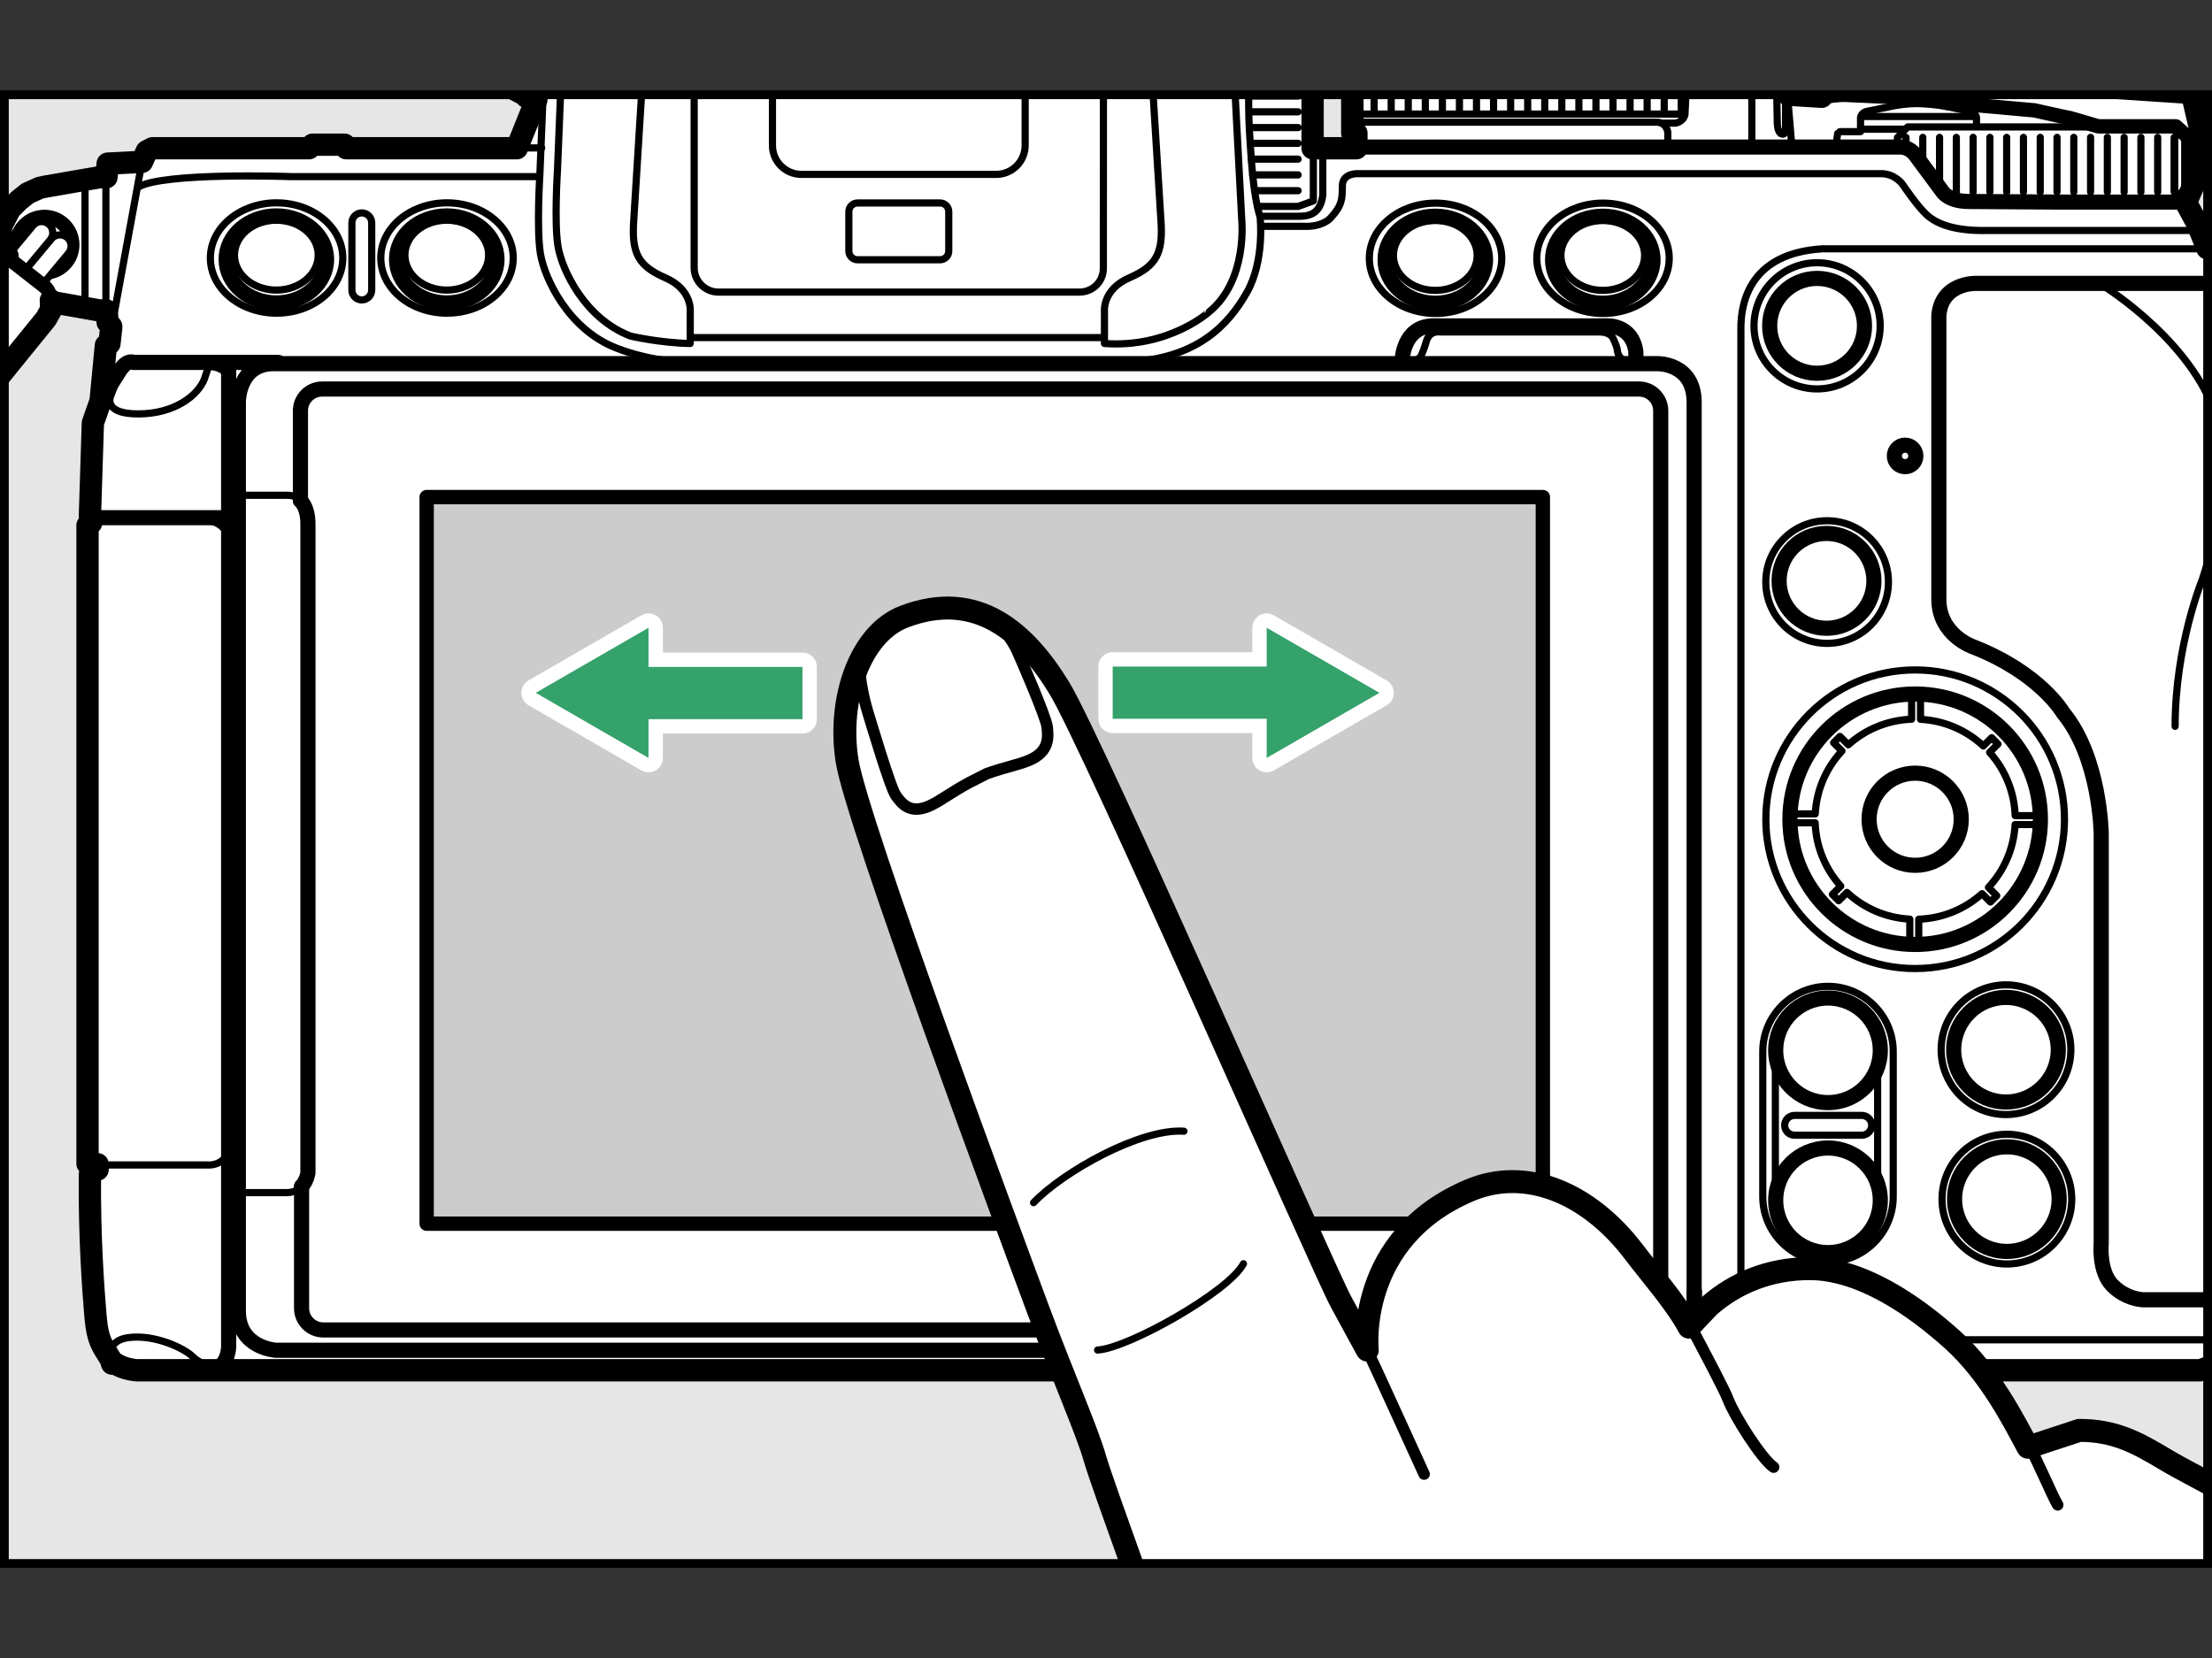
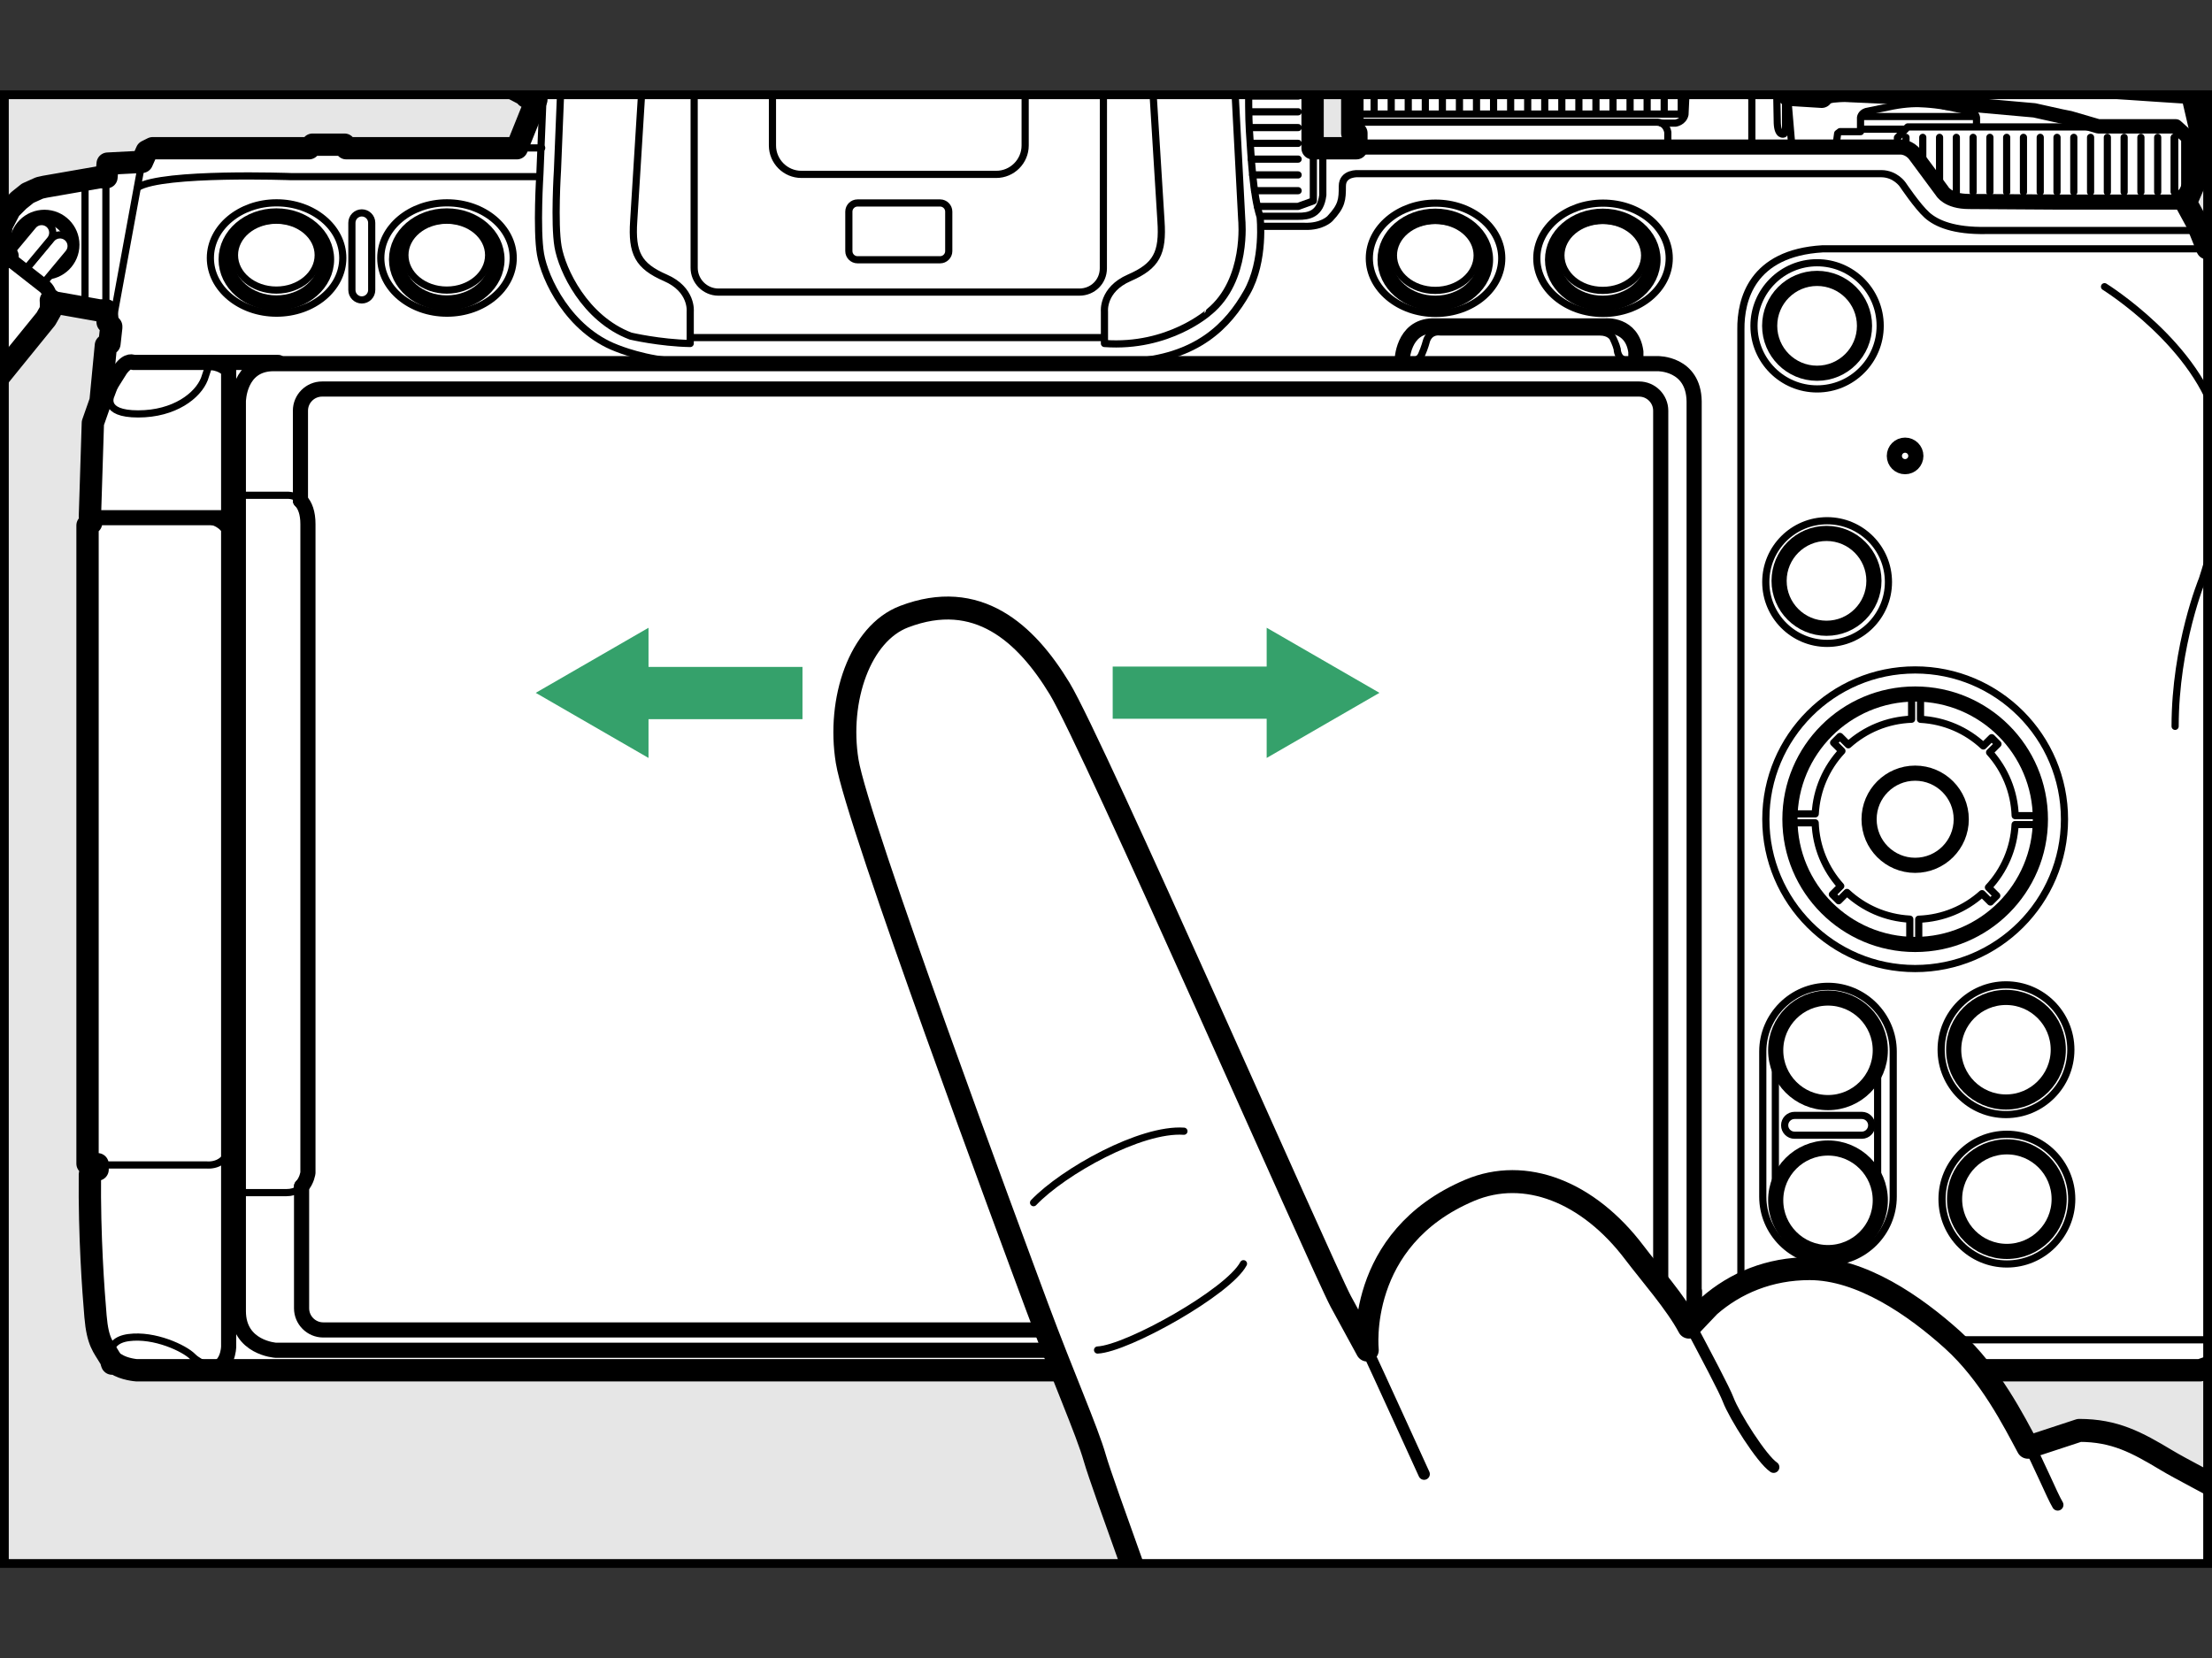
<svg xmlns="http://www.w3.org/2000/svg" xmlns:xlink="http://www.w3.org/1999/xlink" version="1.1" x="0px" y="0px" width="277.478px" height="208.029px" viewBox="0 0 277.478 208.029" style="enable-background:new 0 0 277.478 208.029;" xml:space="preserve">
  <rect x="0" y="0" width="277.478" height="208.029" fill="#333333" stroke="none" />
  <g id="統合">
    <defs>
      <rect id="SVGID_1_" x="0.55" y="11.889" width="276.378" height="184.252" />
    </defs>
    <use xlink:href="#SVGID_1_" style="overflow:visible;fill:#E6E6E6;" />
    <clipPath id="SVGID_00000039094880838211529640000017867218021136883636_">
      <use xlink:href="#SVGID_1_" style="overflow:visible;" />
    </clipPath>
    <g id="Format" style="clip-path:url(#SVGID_00000039094880838211529640000017867218021136883636_);">
	</g>
    <g style="clip-path:url(#SVGID_00000039094880838211529640000017867218021136883636_);">
      <g>
        <path style="fill:#FFFFFF;" d="M301.155,55.103l-2.674-3.268l-0.297-0.371l1.486-1.263l0.149-0.52l-5.993-7.633     c0,0-0.41-0.667-1.113-0.118l-0.288,0.225l0.059-0.83l-0.074-1.04l-0.223-0.966l-0.223-0.594     l-0.52-1.188l-0.891-1.188l-1.708-1.337l-1.263-0.594l-7.65-1.486h-0.891l-0.149-1.56l-0.594-0.149     h-0.223l-1.189-0.074l-0.122-0.301c-0.175-0.6-0.334-0.969-0.334-0.969l0.225,0.7l-1.031-2.548     l-1.456-2.679h0.073l2.524-5.864l-1.819-7.831c0,0-8.782-0.568-9.465-0.631     c-0.683-0.063-20.191-1.596-20.191-1.596l-6.974,1.944l-0.647-0.054l-0.891-0.074l-2.005-0.074l-1.931,0.074     l-0.966,0.074l-1.783,0.149c0,0-1.217,0.044-1.579,0.671l-4.218-0.26     c-0.023-0.17-0.077-0.332-0.151-0.486c-0.105-0.363-0.406-0.959-1.205-1.292     c-0.291-0.202-0.513-0.316-0.513-0.316l-2.138-0.667l-3.046-0.843l-0.891,0.018V3.816h-1.189l-1.04-1.04     h-0.149h-42.857l-0.901,1.04h-0.585v12.887h0.52v1.894h-5.404v-0.075l-0.072,0.075h-0.021V7.084l-1.857-0.594     l-5.496-0.149h-0.297L156.783,1.068l-0.297-1.263l-0.446-0.446l-0.074-0.966L152.995-8.959l-1.783-4.085     l-4.011-8.393l-0.966-1.04l-0.817-0.371l-5.422-0.743l-0.52,0.371l-0.148-0.371l-1.261-0.199l-0.004-0.024     l-0.027,0.019l-0.119-0.019l-0.52-4.828l-0.446-0.297l-0.223-0.074l-1.188-0.074h-0.223l-0.446-0.074v-1.337     l-0.297-0.966l-0.743-0.371l-0.297-0.148h-0.371H125.736l0.009,0.257l-26.149,0.033v0.914l-0.048-0     l0.043-1.203h-7.428l-0.52,0.074l-0.668,0.371l-0.446,0.743l-0.074,0.52v1.114l-0.52,0.074l-1.263,0.074     l-0.668,0.223l-0.074,0.52l-0.446,4.159l-0.074,0.297l-1.56,0.223v0.297l-0.594-0.223H85.033l-5.199,0.668     l-0.297,0.148l-0.743,0.371l-4.159,8.022l-2.971,6.833l-2.377,6.239c0,0-0.723,1.222-0.748,2.014l-0.144,4.596     L68.362,6.196l-2.789,0.22h-0.074l-0.223,0.149l-0.817,4.605L65.87,11.912l0.149,0.223l0.817,0.371h0.446     l-2.451,6.09h-0.817H43.439l-0.223-0.446h-4.011l-0.446,0.446h-19.163h-0.446l-0.743,0.371l-0.594,1.337     l-4.308,0.223l-0.148,1.708H12.466L5.633,23.425L4.964,23.573l-1.485,0.668L2.365,25.133l-1.114,1.114     l-1.04,2.005l-0.223,1.634l-0.074,0.668v0.52l1.037,1.06L0.859,32.246l-0.747-0.584l-0.595-0.465     c-0.703-0.55-1.113,0.118-1.113,0.118l-5.992,7.633l0.148,0.52l1.486,1.263l-0.297,0.371l-2.674,3.268     l-2.154,2.674l0.149,0.817l0.148,0.297l0.446,0.446l0.074,0.074l0.223,0.074l0.297,0.074h0.223     l0.743-0.149l-0.149,0.52l0.223,0.594l0.223,0.371l0.371,0.223l0.223,0.074l0.297,0.074h0.52     l0.173-0.069l-0.023,0.241l-0.298,0.348l-0.817,1.04l-1.114,1.337l1.857,1.485l0.594,0.074l0.52-0.223     l1.783-2.228l5.645-6.982l4.511-5.557l0.577-1.017c0,0,0.111-0.599,0.038-1.304l0.222,0.227l5.868,1.04h0.891     l0.148,1.486l0.446,0.52v0.148l-0.223,2.006l-0.446,0.223l-0.668,6.982L11.649,53.061l-0.371,11.735     l0.149,0.149v0.668l-0.446,0.297v80.069l0.371,0.074h0.817h0.074v0.371v0.297h-0.817l-0.149,0.594     c-0.076,7.816,0.427,14.548,0.703,17.813c0.276,3.264,0.965,3.786,1.782,5.196     c0.044,0.077,0.096,0.148,0.15,0.218c0.061,0.312,0.147,0.524,0.147,0.524l0.453,0.017     c1.073,0.713,2.628,0.817,2.628,0.817h1.068h10.476h190.772h46.926h9.613l1.263-0.446l1.114-0.891     l0.594-0.891l0.52-2.748v-3.045l0.148-0.371l0.297-0.223l0.074-0.223l0.52-10.621V86.485l-0.223-4.976     l0.297-1.708l2.228-8.022l1.04-4.308l0.371-2.377l0.297-2.897l0.074-1.56v-1.337l-0.074-1.411     l-0.223-2.005l-0.371-2.228l-0.891-3.417l-0.297-1.04l0.52-0.074l2.56-0.436     c-0.025,0.579,0.058,1.03,0.058,1.03l0.577,1.017l4.511,5.557l5.645,6.982l1.783,2.228l0.52,0.223     l0.594-0.074l1.857-1.486l-1.114-1.337l-0.817-1.04l-0.298-0.348l-0.023-0.241l0.173,0.069h0.52     l0.297-0.074l0.223-0.074l0.371-0.223l0.223-0.371l0.223-0.594l-0.148-0.52l0.743,0.149h0.223     l0.297-0.074l0.223-0.074l0.074-0.074l0.446-0.446l0.148-0.297l0.149-0.817L301.155,55.103z M-6.828,50.601     l0.067-0.087l-0.01,0.021L-6.828,50.601z M215.94,8.299l-0.597,0.012l0.033-0.034L215.94,8.299z      M299.002,61.268l-0.011-0.021l0.067,0.087L299.002,61.268z" />
        <g>
          <defs>
            <path id="SVGID_00000023250663135435482510000011578901100266384797_" d="M274.24,25.351h-15.774l-11.469-0.074       c-2.672,0-3.373-1.299-3.373-1.299l-3.382-4.565c-0.742-0.965-1.744-0.965-1.744-0.965h-9.588v-4.454       l16.38-4.565c0,0,19.508,1.533,20.191,1.596c0.683,0.063,9.465,0.631,9.465,0.631l1.819,7.831       L274.24,25.351z" />
          </defs>
          <clipPath id="SVGID_00000066497787701210442510000003066005282284176532_">
            <use xlink:href="#SVGID_00000023250663135435482510000011578901100266384797_" style="overflow:visible;" />
          </clipPath>
          <g style="clip-path:url(#SVGID_00000066497787701210442510000003066005282284176532_);">
            <line style="fill:none;stroke:#000000;stroke-width:0.9;stroke-linecap:round;stroke-linejoin:round;" x1="272.77" y1="24.089" x2="272.77" y2="17.231" />
            <line style="fill:none;stroke:#000000;stroke-width:0.9;stroke-linecap:round;stroke-linejoin:round;" x1="270.665" y1="24.089" x2="270.665" y2="17.231" />
            <line style="fill:none;stroke:#000000;stroke-width:0.9;stroke-linecap:round;stroke-linejoin:round;" x1="268.56" y1="24.089" x2="268.56" y2="17.231" />
            <line style="fill:none;stroke:#000000;stroke-width:0.9;stroke-linecap:round;stroke-linejoin:round;" x1="266.456" y1="24.089" x2="266.456" y2="17.231" />
            <line style="fill:none;stroke:#000000;stroke-width:0.9;stroke-linecap:round;stroke-linejoin:round;" x1="264.351" y1="24.089" x2="264.351" y2="17.231" />
            <line style="fill:none;stroke:#000000;stroke-width:0.9;stroke-linecap:round;stroke-linejoin:round;" x1="262.246" y1="24.089" x2="262.246" y2="17.231" />
            <line style="fill:none;stroke:#000000;stroke-width:0.9;stroke-linecap:round;stroke-linejoin:round;" x1="260.141" y1="24.089" x2="260.141" y2="17.231" />
            <line style="fill:none;stroke:#000000;stroke-width:0.9;stroke-linecap:round;stroke-linejoin:round;" x1="258.036" y1="24.089" x2="258.036" y2="17.231" />
            <line style="fill:none;stroke:#000000;stroke-width:0.9;stroke-linecap:round;stroke-linejoin:round;" x1="255.931" y1="24.089" x2="255.931" y2="17.231" />
            <line style="fill:none;stroke:#000000;stroke-width:0.9;stroke-linecap:round;stroke-linejoin:round;" x1="253.826" y1="24.089" x2="253.826" y2="17.231" />
            <line style="fill:none;stroke:#000000;stroke-width:0.9;stroke-linecap:round;stroke-linejoin:round;" x1="251.721" y1="24.089" x2="251.721" y2="17.231" />
            <line style="fill:none;stroke:#000000;stroke-width:0.9;stroke-linecap:round;stroke-linejoin:round;" x1="249.616" y1="24.089" x2="249.616" y2="17.231" />
            <line style="fill:none;stroke:#000000;stroke-width:0.9;stroke-linecap:round;stroke-linejoin:round;" x1="247.511" y1="24.089" x2="247.511" y2="17.231" />
            <line style="fill:none;stroke:#000000;stroke-width:0.9;stroke-linecap:round;stroke-linejoin:round;" x1="245.407" y1="24.089" x2="245.407" y2="17.231" />
            <line style="fill:none;stroke:#000000;stroke-width:0.9;stroke-linecap:round;stroke-linejoin:round;" x1="243.302" y1="24.089" x2="243.302" y2="17.231" />
            <line style="fill:none;stroke:#000000;stroke-width:0.9;stroke-linecap:round;stroke-linejoin:round;" x1="241.197" y1="24.089" x2="241.197" y2="17.231" />
            <line style="fill:none;stroke:#000000;stroke-width:0.9;stroke-linecap:round;stroke-linejoin:round;" x1="239.092" y1="24.089" x2="239.092" y2="17.231" />
          </g>
          <polyline style="clip-path:url(#SVGID_00000066497787701210442510000003066005282284176532_);fill:none;stroke:#000000;stroke-width:0.9;stroke-linecap:round;stroke-linejoin:round;" points="      238.018,18.445 238.018,17.262 239.309,15.921 267.15,15.921     " />
          <path style="clip-path:url(#SVGID_00000066497787701210442510000003066005282284176532_);fill:none;stroke:#000000;stroke-width:0.9;stroke-linejoin:round;" d="      M230.294,18.37l0.226-1.629l0.294-0.226h2.575v-1.76c0,0,0.038-0.551,0.702-0.764l3.045-0.626      c0,0,1.549-0.356,3.256-0.373c0,0,1.782,0,3.792,0.373l3.051,0.626c0.658,0.213,0.702,0.758,0.702,0.758      v1.171" />
          <line style="clip-path:url(#SVGID_00000066497787701210442510000003066005282284176532_);fill:none;stroke:#000000;stroke-width:0.9;stroke-linejoin:round;" x1="233.609" y1="14.618" x2="247.721" y2="14.618" />
          <line style="clip-path:url(#SVGID_00000066497787701210442510000003066005282284176532_);fill:none;stroke:#000000;stroke-width:0.9;stroke-linejoin:round;" x1="239.039" y1="16.203" x2="233.389" y2="16.203" />
        </g>
        <g>
          <defs>
            <path id="SVGID_00000142174020086780164910000016793173032457237129_" d="M207.358,15.446h2.821       c0,0,0.983-0.132,1.188-1.081l0.223-4.751c0,0,0.148-1.262,1.485-1.336h2.301l0.977,0.037V3.816H169.633       v12.887h36.09L207.358,15.446z" />
          </defs>
          <clipPath id="SVGID_00000016774556937338733420000011625901182285969549_">
            <use xlink:href="#SVGID_00000142174020086780164910000016793173032457237129_" style="overflow:visible;" />
          </clipPath>
          <g style="clip-path:url(#SVGID_00000016774556937338733420000011625901182285969549_);">
            <line style="fill:none;stroke:#000000;stroke-width:0.9;stroke-linecap:round;stroke-linejoin:round;" x1="215.133" y1="7.172" x2="170.348" y2="7.172" />
            <line style="fill:none;stroke:#000000;stroke-width:0.9;stroke-linecap:round;stroke-linejoin:round;" x1="215.133" y1="4.759" x2="170.348" y2="4.759" />
            <line style="fill:none;stroke:#000000;stroke-width:0.9;stroke-linecap:round;stroke-linejoin:round;" x1="215.133" y1="9.552" x2="170.348" y2="9.552" />
            <line style="fill:none;stroke:#000000;stroke-width:0.9;stroke-linecap:round;stroke-linejoin:round;" x1="215.133" y1="11.931" x2="170.348" y2="11.931" />
            <line style="fill:none;stroke:#000000;stroke-width:0.9;stroke-linecap:round;stroke-linejoin:round;" x1="215.133" y1="14.311" x2="170.348" y2="14.311" />
            <g>
              <line style="fill:none;stroke:#000000;stroke-width:0.9;stroke-linecap:round;stroke-linejoin:round;" x1="215.183" y1="4.957" x2="215.183" y2="14.311" />
              <line style="fill:none;stroke:#000000;stroke-width:0.9;stroke-linecap:round;stroke-linejoin:round;" x1="213.042" y1="4.957" x2="213.042" y2="14.311" />
              <line style="fill:none;stroke:#000000;stroke-width:0.9;stroke-linecap:round;stroke-linejoin:round;" x1="210.902" y1="4.957" x2="210.902" y2="14.311" />
              <line style="fill:none;stroke:#000000;stroke-width:0.9;stroke-linecap:round;stroke-linejoin:round;" x1="208.761" y1="4.957" x2="208.761" y2="14.311" />
              <line style="fill:none;stroke:#000000;stroke-width:0.9;stroke-linecap:round;stroke-linejoin:round;" x1="206.621" y1="4.957" x2="206.621" y2="14.311" />
              <line style="fill:none;stroke:#000000;stroke-width:0.9;stroke-linecap:round;stroke-linejoin:round;" x1="204.48" y1="4.957" x2="204.48" y2="14.311" />
              <line style="fill:none;stroke:#000000;stroke-width:0.9;stroke-linecap:round;stroke-linejoin:round;" x1="202.34" y1="4.957" x2="202.34" y2="14.311" />
              <line style="fill:none;stroke:#000000;stroke-width:0.9;stroke-linecap:round;stroke-linejoin:round;" x1="200.199" y1="4.957" x2="200.199" y2="14.311" />
              <line style="fill:none;stroke:#000000;stroke-width:0.9;stroke-linecap:round;stroke-linejoin:round;" x1="198.059" y1="4.957" x2="198.059" y2="14.311" />
              <line style="fill:none;stroke:#000000;stroke-width:0.9;stroke-linecap:round;stroke-linejoin:round;" x1="195.918" y1="4.957" x2="195.918" y2="14.311" />
              <line style="fill:none;stroke:#000000;stroke-width:0.9;stroke-linecap:round;stroke-linejoin:round;" x1="193.778" y1="4.957" x2="193.778" y2="14.311" />
              <line style="fill:none;stroke:#000000;stroke-width:0.9;stroke-linecap:round;stroke-linejoin:round;" x1="191.637" y1="4.957" x2="191.637" y2="14.311" />
              <line style="fill:none;stroke:#000000;stroke-width:0.9;stroke-linecap:round;stroke-linejoin:round;" x1="189.497" y1="4.957" x2="189.497" y2="14.311" />
              <line style="fill:none;stroke:#000000;stroke-width:0.9;stroke-linecap:round;stroke-linejoin:round;" x1="187.356" y1="4.957" x2="187.356" y2="14.311" />
              <line style="fill:none;stroke:#000000;stroke-width:0.9;stroke-linecap:round;stroke-linejoin:round;" x1="185.216" y1="4.957" x2="185.216" y2="14.311" />
              <line style="fill:none;stroke:#000000;stroke-width:0.9;stroke-linecap:round;stroke-linejoin:round;" x1="183.076" y1="4.957" x2="183.076" y2="14.311" />
              <line style="fill:none;stroke:#000000;stroke-width:0.9;stroke-linecap:round;stroke-linejoin:round;" x1="180.935" y1="4.957" x2="180.935" y2="14.311" />
              <line style="fill:none;stroke:#000000;stroke-width:0.9;stroke-linecap:round;stroke-linejoin:round;" x1="178.795" y1="4.957" x2="178.795" y2="14.311" />
              <line style="fill:none;stroke:#000000;stroke-width:0.9;stroke-linecap:round;stroke-linejoin:round;" x1="176.654" y1="4.957" x2="176.654" y2="14.311" />
              <line style="fill:none;stroke:#000000;stroke-width:0.9;stroke-linecap:round;stroke-linejoin:round;" x1="174.514" y1="4.957" x2="174.514" y2="14.311" />
              <line style="fill:none;stroke:#000000;stroke-width:0.9;stroke-linecap:round;stroke-linejoin:round;" x1="172.373" y1="4.957" x2="172.373" y2="14.311" />
              <line style="fill:none;stroke:#000000;stroke-width:0.9;stroke-linecap:round;stroke-linejoin:round;" x1="170.233" y1="4.957" x2="170.233" y2="14.311" />
            </g>
          </g>
        </g>
        <path style="fill:none;stroke:#000000;stroke-width:1.8;stroke-linecap:round;stroke-linejoin:round;" d="M6.598,37.909l5.868,1.04h0.891l0.148,1.486l0.446,0.52v0.148l-0.223,2.006     l-0.446,0.223l-0.668,6.982L11.649,53.061l-0.371,11.735l0.149,0.149v0.668l-0.446,0.297v80.069l0.371,0.074     h0.817h0.074v0.371v0.297h-0.817l-0.149,0.594c-0.076,7.816,0.427,14.548,0.703,17.813     c0.276,3.264,0.965,3.786,1.782,5.196c0.817,1.41,3.378,1.576,3.378,1.576h1.068h10.476h190.772h46.926     h9.613l1.263-0.446l1.114-0.891l0.594-0.891l0.52-2.748v-3.045l0.148-0.371l0.297-0.223l0.074-0.223     l0.52-10.621V86.485l-0.223-4.976l0.297-1.708l2.228-8.022l1.04-4.308l0.371-2.377l0.297-2.897     l0.074-1.56v-1.337l-0.074-1.411l-0.223-2.005l-0.371-2.228l-0.891-3.417l-0.297-1.04l0.52-0.074     l3.491-0.594l1.114-0.371l0.817-0.371l1.188-0.743l1.263-1.486l0.891-1.56l0.371-1.634l0.074-1.04     l-0.074-1.04l-0.223-0.966l-0.223-0.594l-0.52-1.188l-0.891-1.188l-1.708-1.337l-1.263-0.594     l-7.65-1.486h-0.891l-0.149-1.56l-0.594-0.149h0.074h-0.074h-0.223l-1.189-0.074l-1.263-3.119     l-1.857-3.417l0.668-0.594l0.074-0.149V17.26l-1.56-1.411h-0.817h-7.13h-0.891h-0.891l-3.565-1.04     l-1.114-0.223l-3.342-0.743l-7.502-0.668l-1.114-0.074l-2.525-0.223l-2.674-0.966l-1.486-0.371     l-1.337-0.149l-0.891-0.074l-0.891-0.074l-2.005-0.074l-1.931,0.074l-0.966,0.074l-1.783,0.149     c0,0-1.217,0.044-1.579,0.671l-4.218-0.26c-0.165-1.224-1.869-2.095-1.869-2.095l-2.138-0.667     l-3.046-0.843l-2.08,0.042V3.816l-1.04-1.04h-0.149h-42.857l-0.966,1.114V18.597h-5.497V7.084     l-1.857-0.594l-5.496-0.149h-0.297L156.783,1.068l-0.297-1.263l-0.446-0.446l-0.074-0.966L152.995-8.959     l-1.783-4.085l-4.011-8.393l-0.966-1.04l-0.817-0.371l-5.422-0.743l-0.52,0.371l-0.148-0.371     l-1.411-0.223l-0.52-4.828l-0.446-0.297l-0.223-0.074l-1.188-0.074h-0.223l-0.446-0.074v-1.337     l-0.297-0.966l-0.743-0.371l-0.297-0.148h-0.371H125.736l0.074,2.08l-9.73-0.297h-9.136l-7.427,0.297     l0.074-2.08h-7.428l-0.52,0.074l-0.668,0.371l-0.446,0.743l-0.074,0.52v1.114l-0.52,0.074l-1.263,0.074     l-0.668,0.223l-0.074,0.52l-0.446,4.159l-0.074,0.297l-1.56,0.223v0.297l-0.594-0.223H85.033l-5.199,0.668     l-0.297,0.148l-0.743,0.371l-4.159,8.022l-2.971,6.833l-2.377,6.239c0,0-0.723,1.222-0.748,2.014l-0.144,4.596     v0.817l-2.822,0.223h-0.074l-0.223,0.149l-0.817,4.605L65.87,11.912l0.149,0.223l0.817,0.371h0.446     l-2.451,6.09h-0.817H43.439l-0.223-0.446h-4.011l-0.446,0.446h-19.163h-0.446l-0.743,0.371l-0.594,1.337     l-4.308,0.223l-0.148,1.708H12.466L5.633,23.425L4.964,23.573l-1.485,0.668L2.365,25.133l-1.114,1.114     l-1.04,2.005l-0.223,1.634l-0.074,0.668v0.52" />
        <line style="fill:none;stroke:#000000;stroke-width:0.9;stroke-linecap:round;stroke-linejoin:round;" x1="278.852" y1="39.226" x2="278.852" y2="32.266" />
        <path style="fill:none;stroke:#000000;stroke-width:1.8;stroke-linecap:round;stroke-linejoin:round;" d="M290.144,41.436c0-1.928-1.563-3.49-3.491-3.49c-1.928,0-3.49,1.563-3.49,3.49     c0,1.928,1.563,3.491,3.49,3.491C288.581,44.927,290.144,43.364,290.144,41.436z" />
        <line style="fill:none;stroke:#000000;stroke-width:0.9;stroke-linecap:round;stroke-linejoin:round;" x1="281.565" y1="45.854" x2="281.565" y2="33.45" />
        <path style="fill:none;stroke:#000000;stroke-width:0.9;stroke-linecap:round;stroke-linejoin:round;" d="M158.439,28.394h5.233c2.174,0.074,3.155-0.965,3.155-0.965     c1.507-1.606,1.559-2.375,1.559-4.083c0-1.707,2.02-1.559,2.02-1.559h65.605     c1.77,0.024,2.672,1.371,2.672,1.371s1.84,2.746,3.043,3.826c1.204,1.079,3.407,2.004,7.423,1.93h26.352" />
        <path style="fill:none;stroke:#000000;stroke-width:1.9;stroke-linecap:round;stroke-linejoin:round;" d="M170.316,18.447H238.498c0,0,1.002,0,1.744,0.965l3.382,4.565     c0,0,0.701,1.299,3.373,1.299l11.469,0.074h15.774" />
        <path style="fill:none;stroke:#000000;stroke-width:0.9;stroke-linecap:round;stroke-linejoin:round;" d="M170.153,15.329h37.762c1.151,0.074,1.299,1.262,1.299,1.262v1.261     c0,0-0.029,0.514,0.475,0.594" />
        <line style="fill:none;stroke:#000000;stroke-width:0.9;stroke-linecap:round;stroke-linejoin:round;" x1="156.806" y1="8.092" x2="162.84" y2="8.092" />
        <line style="fill:none;stroke:#000000;stroke-width:0.9;stroke-linecap:round;stroke-linejoin:round;" x1="156.806" y1="10.07" x2="162.84" y2="10.07" />
        <line style="fill:none;stroke:#000000;stroke-width:0.9;stroke-linecap:round;stroke-linejoin:round;" x1="156.806" y1="12.049" x2="162.84" y2="12.049" />
        <line style="fill:none;stroke:#000000;stroke-width:0.9;stroke-linecap:round;stroke-linejoin:round;" x1="156.806" y1="14.027" x2="162.84" y2="14.027" />
        <line style="fill:none;stroke:#000000;stroke-width:0.9;stroke-linecap:round;stroke-linejoin:round;" x1="156.806" y1="16.005" x2="162.84" y2="16.005" />
        <line style="fill:none;stroke:#000000;stroke-width:0.9;stroke-linecap:round;stroke-linejoin:round;" x1="162.84" y1="17.982" x2="156.832" y2="17.982" />
        <line style="fill:none;stroke:#000000;stroke-width:0.9;stroke-linecap:round;stroke-linejoin:round;" x1="162.84" y1="19.962" x2="156.964" y2="19.962" />
        <line style="fill:none;stroke:#000000;stroke-width:0.9;stroke-linecap:round;stroke-linejoin:round;" x1="162.84" y1="21.941" x2="157.139" y2="21.941" />
        <line style="fill:none;stroke:#000000;stroke-width:0.9;stroke-linecap:round;stroke-linejoin:round;" x1="162.84" y1="23.921" x2="157.377" y2="23.921" />
        <polyline style="fill:none;stroke:#000000;stroke-width:0.9;stroke-linecap:round;stroke-linejoin:round;" points="164.749,18.521 164.749,25.202 162.84,25.894 157.728,25.894    " />
        <line style="fill:none;stroke:#000000;stroke-width:0.9;stroke-linecap:round;stroke-linejoin:round;" x1="13.283" y1="21.493" x2="13.283" y2="39.319" />
        <path style="fill:none;stroke:#000000;stroke-width:1.8;stroke-linecap:round;stroke-linejoin:round;" d="M2.086,30.703c0-1.928,1.563-3.49,3.491-3.49c1.928,0,3.49,1.563,3.49,3.49     c0,1.928-1.563,3.49-3.49,3.49C3.649,34.194,2.086,32.631,2.086,30.703z" />
        <line style="fill:none;stroke:#000000;stroke-width:0.9;stroke-linecap:round;stroke-linejoin:round;" x1="10.665" y1="22.719" x2="10.665" y2="38.465" />
        <g>
          <path style="fill:#FFFFFF;stroke:#000000;stroke-width:0.9;stroke-linecap:round;stroke-linejoin:round;" d="M2.925,36.416L2.925,36.416c0.598,0.485,1.483,0.392,1.968-0.205l3.718-4.467      c0.485-0.598,0.392-1.483-0.205-1.968l0,0c-0.598-0.485-1.483-0.392-1.968,0.205l-3.718,4.467      C2.235,35.046,2.327,35.931,2.925,36.416z" />
          <path style="fill:#FFFFFF;stroke:#000000;stroke-width:0.9;stroke-linecap:round;stroke-linejoin:round;" d="M0.622,34.745h0c0.598,0.485,1.483,0.392,1.968-0.205l3.718-4.467      c0.485-0.598,0.392-1.483-0.205-1.968H6.103C5.505,27.62,4.62,27.712,4.135,28.31l-3.718,4.467      C-0.067,33.375,0.025,34.26,0.622,34.745z" />
          <path style="fill:#FFFFFF;stroke:#000000;stroke-width:1.8;stroke-linecap:round;stroke-linejoin:round;" d="M-0.483,31.197l0.595,0.465l5.52,4.315c1.084,0.992,0.706,3.008,0.706,3.008      L5.761,40.002l-4.511,5.557l-5.645,6.982l-1.783,2.228l-0.52,0.223l-0.594-0.074L-9.148,53.432l1.114-1.337      l0.817-1.04l0.446-0.52l0.074-0.149l-0.371,0.149h-0.52l-0.297-0.074l-0.223-0.074l-0.371-0.223      l-0.223-0.371l-0.223-0.594l0.149-0.52l-0.743,0.149h0.148h-0.148h-0.223l-0.297-0.074l-0.223-0.074      l-0.074-0.074l-0.446-0.446l0.074,0.149l-0.074-0.149l-0.148-0.297l-0.149-0.817l2.154-2.674l2.674-3.268      l0.297-0.371l-1.486-1.263l-0.148-0.52l5.992-7.633C-1.596,31.315-1.186,30.648-0.483,31.197z" />
          <path style="fill:none;stroke:#000000;stroke-width:0.9;stroke-linecap:round;stroke-linejoin:round;" d="M-6.92,50.721l5.125-6.648c0,0,0.817-0.817-0.223-1.708l-2.377-1.931      c0,0-0.56-0.633-1.56,0.297" />
          <line style="fill:none;stroke:#000000;stroke-width:0.9;stroke-linecap:round;stroke-linejoin:round;" x1="-8.777" y1="48.679" x2="-2.983" y2="41.696" />
        </g>
        <g>
          <path style="fill:#FFFFFF;stroke:#000000;stroke-width:0.9;stroke-linecap:round;stroke-linejoin:round;" d="M289.305,47.149L289.305,47.149c-0.598,0.485-1.483,0.392-1.968-0.205l-3.718-4.467      c-0.485-0.598-0.392-1.483,0.205-1.968v-0c0.598-0.485,1.483-0.392,1.968,0.205l3.718,4.467      C289.995,45.779,289.903,46.664,289.305,47.149z" />
          <path style="fill:#FFFFFF;stroke:#000000;stroke-width:0.9;stroke-linecap:round;stroke-linejoin:round;" d="M291.608,45.477h-0c-0.597,0.485-1.483,0.392-1.968-0.205l-3.718-4.467      c-0.485-0.598-0.392-1.483,0.205-1.968h0c0.597-0.485,1.483-0.392,1.968,0.205l3.718,4.467      C292.298,44.108,292.205,44.993,291.608,45.477z" />
          <path style="fill:#FFFFFF;stroke:#000000;stroke-width:1.8;stroke-linecap:round;stroke-linejoin:round;" d="M292.713,41.93l-0.595,0.465l-5.52,4.315c-1.084,0.992-0.706,3.008-0.706,3.008      l0.577,1.017l4.511,5.557l5.645,6.982l1.783,2.228l0.52,0.223l0.594-0.074l1.857-1.486l-1.114-1.337      l-0.817-1.04l-0.446-0.52l-0.074-0.148l0.371,0.148h0.52l0.297-0.074l0.223-0.074l0.371-0.223      l0.223-0.371l0.223-0.594l-0.148-0.52l0.743,0.149h-0.148h0.148h0.223l0.297-0.074l0.223-0.074      l0.074-0.074l0.446-0.446l-0.074,0.149l0.074-0.149l0.148-0.297l0.149-0.817l-2.154-2.674l-2.674-3.268      l-0.297-0.371l1.486-1.263l0.149-0.52l-5.993-7.633C293.826,42.048,293.416,41.38,292.713,41.93z" />
          <path style="fill:none;stroke:#000000;stroke-width:0.9;stroke-linecap:round;stroke-linejoin:round;" d="M299.15,61.453l-5.125-6.648c0,0-0.817-0.817,0.223-1.708l2.377-1.931      c0,0,0.56-0.633,1.56,0.297" />
          <line style="fill:none;stroke:#000000;stroke-width:0.9;stroke-linecap:round;stroke-linejoin:round;" x1="301.007" y1="59.411" x2="295.213" y2="52.429" />
        </g>
-         <path style="fill:none;stroke:#000000;stroke-width:1.9;stroke-linecap:round;stroke-linejoin:round;" d="M276.43,35.55H247.818c0,0-4.289-0.103-4.606,4.054v35.557     c0,4.582,4.38,6.013,4.38,6.013c8.368,3.288,11.209,8.24,11.209,8.24     c4.677,5.663,4.78,15.18,4.78,15.18v51.45c0,0-0.34,3.434,1.403,5.207     c1.743,1.773,3.866,1.808,3.866,1.808h11.156" />
        <path style="fill:none;stroke:#000000;stroke-width:0.9;stroke-linecap:round;stroke-linejoin:round;" d="M263.997,35.966c0,0,11.89,7.381,14.274,17.37c0,0,2.139,6.605-2.004,19.337     c0,0-3.415,8.249-3.415,18.447" />
        <path style="fill:none;stroke:#000000;stroke-width:0.9;stroke-linecap:round;stroke-linejoin:round;" d="M276.43,29.879c0,0,0.928,2.143,0.779,4.565v1.076c0,0,4.899,10.728,5.642,14.346" />
        <path style="fill:none;stroke:#000000;stroke-width:1.9;stroke-linecap:round;stroke-linejoin:round;" d="M37.688,62.794V51.518c0-1.491,1.222-2.713,2.713-2.713h165.21     c1.491,0,2.713,1.222,2.713,2.713v112.611c0,1.491-1.222,2.713-2.713,2.713H40.544     c-1.491,0-2.713-1.222-2.713-2.713v-15.293" />
        <path style="fill:none;stroke:#000000;stroke-width:1.9;stroke-linecap:round;stroke-linejoin:round;" d="M29.9,50.351c0,0,0.03-4.732,4.421-4.732h173.621c0,0,4.499-0.078,4.575,4.732v114.618     c0,0,0.099,3.942-4.264,4.422H34.592c0,0-4.692-0.29-4.692-4.912V50.351z" />
        <path style="fill:none;stroke:#000000;stroke-width:0.9;stroke-linecap:round;stroke-linejoin:round;" d="M30.041,149.614h5.917c2.375,0,2.672-2.487,2.672-2.487V65.733     c0-2.298-1.004-3.537-2.45-3.6h-5.976" />
        <path style="fill:none;stroke:#000000;stroke-width:0.9;stroke-linecap:round;stroke-linejoin:round;" d="M12.475,146.146h13.485c0,0,2.733,0.313,2.859-2.804V68.46c0,0,0.22-3.177-3.579-3.247" />
-         <path style="fill:#CCCCCC;stroke:#000000;stroke-width:1.8;stroke-linecap:round;stroke-linejoin:round;" d="M53.521,62.357h140.019v91.156H53.521V62.357z" />
        <path style="fill:none;stroke:#000000;stroke-width:1.9;stroke-linecap:round;stroke-linejoin:round;" d="M37.688,62.794c0.589,0.589,0.94,1.579,0.94,2.938v81.393c0,0-0.119,0.984-0.795,1.71" />
        <path style="fill:none;stroke:#000000;stroke-width:1.9;stroke-linecap:round;stroke-linejoin:round;" d="M12.615,50.313l2.484-3.954c0.965-1.336,1.633-0.891,1.633-0.891h9.724     c1.638,0.167,2.227,1.027,2.227,1.027v122.42c0,0,0.001,2.987-2.598,2.969" />
        <line style="fill:none;stroke:#000000;stroke-width:1.9;stroke-linejoin:round;" x1="11.426" y1="64.945" x2="28.46" y2="64.945" />
        <path style="fill:none;stroke:#000000;stroke-width:0.9;stroke-linecap:round;stroke-linejoin:round;" d="M14.838,47.138l-0.928,2.487c0,0-1.153,2.301,3.415,2.301s7.497-2.301,8.314-4.38     l0.557-1.67" />
        <path style="fill:none;stroke:#000000;stroke-width:0.9;stroke-linecap:round;stroke-linejoin:round;" d="M26.938,171.55c0,0-1.763-0.342-2.784-1.373c-1.021-1.031-4.762-2.806-8.017-2.375     c-3.255,0.431-2.079,3.266-2.079,3.266" />
        <path style="fill:none;stroke:#000000;stroke-width:0.9;stroke-miterlimit:10;" d="M177.071,45.245c0,0,0.862,0.143,1.262-0.765c0.401-0.908,0.594-1.684,0.594-1.684     s0.297-1.336,1.782-1.151h19.968c1.247,0,1.633,0.717,1.633,0.717s0.444,0.91,0.554,1.425     c0,0,0.003,1.395,1.301,1.459" />
        <path style="fill:none;stroke:#000000;stroke-width:1.9;stroke-linecap:round;stroke-linejoin:round;" d="M175.884,45.245c0,0,0.072-4.272,3.823-4.363h21.713c0,0,3.304-0.307,3.786,3.25v1.113" />
        <line style="fill:none;stroke:#000000;stroke-width:1.9;stroke-linecap:round;stroke-linejoin:round;" x1="212.554" y1="162.029" x2="212.554" y2="171.901" />
        <line style="fill:none;stroke:#000000;stroke-width:1.9;stroke-linecap:round;stroke-linejoin:round;" x1="26.456" y1="45.468" x2="34.918" y2="45.468" />
        <line style="fill:none;stroke:#000000;stroke-width:0.9;stroke-linecap:round;stroke-linejoin:round;" x1="17.814" y1="20.305" x2="14.059" y2="40.791" />
        <line style="fill:none;stroke:#000000;stroke-width:0.9;stroke-linecap:round;stroke-linejoin:round;" x1="37.871" y1="18.744" x2="44.663" y2="18.744" />
        <path style="fill:none;stroke:#000000;stroke-width:1.9;stroke-linecap:round;stroke-linejoin:round;" d="M240.329,57.197c0,0.745-0.604,1.348-1.35,1.348c-0.747,0-1.347-0.604-1.347-1.348     c0-0.746,0.599-1.351,1.347-1.351C239.725,55.846,240.329,56.452,240.329,57.197z" />
        <path style="fill:none;stroke:#000000;stroke-width:0.9;stroke-linecap:round;stroke-linejoin:round;" d="M156.732,5.457c0,0-0.223,7.572,0,10.986c0.223,3.415,0.429,7.852,1.336,10.764     c0,0,0.629,5.477-1.67,9.502s-6.166,8.255-14.772,8.687" />
        <path style="fill:none;stroke:#000000;stroke-width:0.9;stroke-linecap:round;stroke-linejoin:round;" d="M158.365,27.132h4.491c1.303,0,2.784-0.22,3.081-2.672v-5.716" />
        <path style="fill:none;stroke:#000000;stroke-width:0.9;stroke-linecap:round;stroke-linejoin:round;" d="M208.397,15.446h1.782c0,0,0.983-0.132,1.188-1.081l0.223-4.751     c0,0,0.148-1.262,1.485-1.336h2.301" />
        <line style="fill:none;stroke:#000000;stroke-width:0.9;stroke-linejoin:round;" x1="227.579" y1="12.175" x2="243.88" y2="12.917" />
        <path style="fill:none;stroke:#000000;stroke-width:0.9;stroke-linejoin:round;" d="M242.024,12.36c0,0-1.781-0.531-3.934-0.594c-2.524-0.074-4.454,0.668-4.454,0.668" />
        <path style="fill:none;stroke:#000000;stroke-width:0.9;stroke-linejoin:round;" d="M224.728,17.819l-0.52-6.127c0,0-0.078-1.288-1.559-1.707" />
        <path style="fill:none;stroke:#000000;stroke-width:0.9;stroke-linejoin:round;" d="M219.755,18.076v-5.419c0,0,0.088-0.832-0.828-1.262l-6.818-2.153" />
        <path style="fill:none;stroke:#000000;stroke-width:0.9;stroke-linejoin:round;" d="M215.375,8.649c0,0,5.592,1.723,6.495,2.079c0.904,0.356,1.012,1.225,1.012,1.225     l0.065,3.494c0.074,1.665,0.817,1.368,0.817,1.368s0.223-0.06,0.223-0.817V11.692" />
        <path style="fill:none;stroke:#000000;stroke-width:0.9;stroke-linecap:round;stroke-linejoin:round;" d="M276.393,31.215H228.625c-8.894,0.526-10.281,6.43-10.244,10.095v124.189     c0,0-0.297,2.672,4.268,2.578h56.342" />
        <path style="fill:none;stroke:#000000;stroke-width:0.9;stroke-linecap:round;stroke-linejoin:round;" d="M67.506,22.159H36.551c0,0-16.092-0.594-19.255,1.336" />
        <path style="fill:none;stroke:#000000;stroke-width:1.9;stroke-linecap:round;stroke-linejoin:round;" d="M99.597-31.695v1.653c0,0-3.611,0-4.155,0c-0.55,0-0.875,0.162-0.875,0.656     c0,0.492,0,3.057,0,3.385c0,0.326,0.109,0.6,0.602,0.6c0.489,0,34.54,0,35.026,0     c0.49,0,0.601-0.273,0.601-0.6c0-0.328,0-2.893,0-3.385c0-0.493-0.326-0.656-0.871-0.656     c-0.55,0-3.703,0-3.703,0v-1.686" />
        <path style="fill:none;stroke:#000000;stroke-width:1.9;stroke-linecap:round;stroke-linejoin:round;" d="M133.976-30.616c0,0,0,5.099,0,6.096c0,0.995-0.899,2.539-2.445,2.539     c-1.54,0-35.978,0-37.522,0c-1.54,0-2.445-1.544-2.445-2.539c0-0.997,0-6.3,0-6.3" />
        <line style="fill:none;stroke:#000000;stroke-width:0.9;stroke-linecap:round;stroke-linejoin:round;" x1="99.034" y1="-30.203" x2="99.034" y2="-25.652" />
        <line style="fill:none;stroke:#000000;stroke-width:0.9;stroke-linecap:round;stroke-linejoin:round;" x1="126.576" y1="-30.203" x2="126.576" y2="-25.652" />
        <rect x="104.426" y="-25.334" style="fill:none;stroke:#000000;stroke-width:0.9;stroke-linecap:round;stroke-linejoin:round;" width="16.62" height="3.884" />
        <path style="fill:none;stroke:#000000;stroke-width:0.9;stroke-linecap:round;stroke-linejoin:round;" d="M117.928,32.588h-10.36c-0.597,0-1.086-0.489-1.086-1.086V26.548     c0-0.597,0.489-1.086,1.086-1.086h10.36c0.597,0,1.086,0.489,1.086,1.086v4.955     C119.014,32.1,118.525,32.588,117.928,32.588z" />
        <path style="fill:none;stroke:#000000;stroke-width:0.9;stroke-linecap:round;stroke-linejoin:round;" d="M124.973,21.876H100.524c-1.994,0-3.626-1.632-3.626-3.626V4.054     c0-1.994,1.632-3.626,3.626-3.626h24.448c1.994,0,3.626,1.631,3.626,3.626v14.196     C128.598,20.245,126.967,21.876,124.973,21.876z" />
        <path style="fill:none;stroke:#000000;stroke-width:0.9;stroke-linecap:round;stroke-linejoin:round;" d="M138.407,33.662c0,1.677-1.333,2.981-3.01,2.981l-45.272,0.001     c-1.677,0-3.048-1.372-3.048-3.048V3.021c0-4.649,3.804-8.454,8.454-8.454h34.435     c4.65,0,8.454,3.804,8.454,8.454L138.407,33.662z" />
        <path style="fill:none;stroke:#000000;stroke-width:0.9;stroke-linecap:round;stroke-linejoin:round;" d="M156.584,1.968c0,0-0.223-1.802-1.41-4.602c-1.188-2.801-4.185-11.245-12.916-14.846     c0,0-2.079-1.002-5.79-1.559c0,0-10.838-1.262-23.902-1.299c-13.065,0.037-23.903,1.299-23.903,1.299     c-3.712,0.557-5.79,1.559-5.79,1.559C74.14-13.88,71.143-5.435,69.955-2.635     c-1.188,2.801-1.41,4.602-1.41,4.602L68.395,5.376l-0.667,16.412c0,0-0.45,7.033,0.074,10.095     c0.524,3.063,3.513,9.504,9.576,11.803c0,0,3.786,1.559,7.794,1.633" />
        <line style="fill:none;stroke:#000000;stroke-width:0.9;stroke-linecap:round;stroke-linejoin:round;" x1="64.291" y1="18.559" x2="67.951" y2="18.559" />
        <line style="fill:none;stroke:#000000;stroke-width:0.9;stroke-linecap:round;stroke-linejoin:round;" x1="67.06" y1="6.379" x2="66.244" y2="11.766" />
        <path style="fill:none;stroke:#000000;stroke-width:0.9;stroke-linecap:round;stroke-linejoin:round;" d="M138.545,43.092v-4.009c0,0-0.297-2.747,3.118-4.231     c3.415-1.485,4.246-3.098,3.971-7.126l-1.299-20.933c0,0-0.475-12.529-8.759-14.252     c0,0-5.79-0.742-23.012-1.151C95.343-8.202,89.552-7.46,89.552-7.46c-8.284,1.723-8.759,14.252-8.759,14.252     l-1.299,20.933c-0.274,4.029,0.557,5.642,3.971,7.126c3.415,1.485,3.118,4.231,3.118,4.231v4.009     c-3.813-0.071-7.473-0.927-7.473-0.927c-5.767-2.187-8.61-8.314-9.108-11.227     c-0.499-2.913-0.071-9.603-0.071-9.603l0.634-15.611l0.142-3.242c0,0,0.212-1.714,1.342-4.378     c1.13-2.664,3.98-10.697,12.286-14.122c0,0,1.977-0.953,5.507-1.483c0,0,10.309-1.2,22.736-1.236     c12.427,0.035,22.736,1.236,22.736,1.236c3.53,0.529,5.507,1.483,5.507,1.483     c8.305,3.425,11.156,11.457,12.286,14.122c1.13,2.664,1.342,4.378,1.342,4.378l1.318,25.094     c0,0,0.779,7.572-4.083,11.543C151.684,39.121,146.637,43.686,138.545,43.092z" />
        <line style="fill:none;stroke:#000000;stroke-width:0.9;stroke-linecap:round;stroke-linejoin:round;" x1="86.62" y1="42.35" x2="138.508" y2="42.35" />
        <line style="fill:none;stroke:#000000;stroke-width:0.9;stroke-linecap:round;stroke-linejoin:round;" x1="85.788" y1="-23.16" x2="85.788" y2="-18.52" />
        <path style="fill:none;stroke:#000000;stroke-width:0.9;stroke-linecap:round;stroke-linejoin:round;" d="M87.41-23.814l-0.292,1.694c0,0-0.386,1.039,0.727,0.928     c1.627-0.163,2.227-0.3,2.301,1.039c0,0,0.425,0.825,3.266,0.52" />
        <line style="fill:none;stroke:#000000;stroke-width:0.9;stroke-linecap:round;stroke-linejoin:round;" x1="139.685" y1="-23.16" x2="139.685" y2="-18.52" />
-         <path style="fill:none;stroke:#000000;stroke-width:0.9;stroke-linecap:round;stroke-linejoin:round;" d="M138.064-23.814l0.292,1.694c0,0,0.386,1.039-0.727,0.928     c-1.627-0.163-2.227-0.3-2.301,1.039c0,0-0.425,0.825-3.266,0.52" />
        <path style="fill:none;stroke:#000000;stroke-width:0.9;stroke-linecap:round;stroke-linejoin:round;" d="M45.385,37.627L45.385,37.627c-0.684,0-1.243-0.559-1.243-1.243v-8.434     c0-0.684,0.559-1.243,1.243-1.243l0,0c0.684,0,1.243,0.559,1.243,1.243v8.434     C46.628,37.067,46.069,37.627,45.385,37.627z" />
        <path style="fill:none;stroke:#000000;stroke-width:0.9;stroke-linecap:round;stroke-linejoin:round;" d="M223.87,141.171L223.87,141.171c0-0.684,0.56-1.243,1.243-1.243h8.435     c0.684,0,1.243,0.559,1.243,1.243l0,0c0,0.684-0.56,1.243-1.243,1.243h-8.435     C224.429,142.414,223.87,141.854,223.87,141.171z" />
      </g>
      <g>
        <g>
          <line style="stroke:#000000;stroke-width:0.9;stroke-linecap:round;stroke-linejoin:round;" x1="272.77" y1="24.089" x2="272.77" y2="17.231" />
        </g>
        <g>
          <line style="stroke:#000000;stroke-width:0.9;stroke-linecap:round;stroke-linejoin:round;" x1="170.233" y1="4.957" x2="170.233" y2="14.311" />
        </g>
      </g>
      <path style="fill:none;stroke:#000000;stroke-width:2.8;stroke-linecap:round;stroke-linejoin:round;" d="M301.155,55.103l-2.674-3.268l-0.297-0.371l1.486-1.263l0.149-0.52l-5.993-7.633    c0,0-0.41-0.667-1.113-0.118l-0.288,0.225l0.059-0.83l-0.074-1.04l-0.223-0.966l-0.223-0.594l-0.52-1.188    l-0.891-1.188l-1.708-1.337l-1.263-0.594l-7.65-1.486h-0.891l-0.149-1.56l-0.594-0.149h-0.223l-1.189-0.074    l-0.122-0.301c-0.175-0.6-0.334-0.969-0.334-0.969l0.225,0.7l-1.031-2.548l-1.456-2.679h0.073    l2.524-5.864l-1.819-7.831c0,0-8.782-0.568-9.465-0.631c-0.683-0.063-20.191-1.596-20.191-1.596l-6.974,1.944    l-0.647-0.054l-0.891-0.074l-2.005-0.074l-1.931,0.074l-0.966,0.074l-1.783,0.149    c0,0-1.217,0.044-1.579,0.671l-4.218-0.26c-0.023-0.17-0.077-0.332-0.151-0.486    c-0.105-0.363-0.406-0.959-1.205-1.292c-0.291-0.202-0.513-0.316-0.513-0.316l-2.138-0.667l-3.046-0.843    l-0.891,0.018V3.816h-1.189l-1.04-1.04h-0.149h-42.857l-0.901,1.04h-0.585v12.887h0.52v1.894h-5.404v-0.075    l-0.072,0.075h-0.021V7.084l-1.857-0.594l-5.496-0.149h-0.297L156.783,1.068l-0.297-1.263l-0.446-0.446    l-0.074-0.966L152.995-8.959l-1.783-4.085l-4.011-8.393l-0.966-1.04l-0.817-0.371l-5.422-0.743l-0.52,0.371    l-0.148-0.371l-1.261-0.199l-0.004-0.024l-0.027,0.019l-0.119-0.019l-0.52-4.828l-0.446-0.297l-0.223-0.074    l-1.188-0.074h-0.223l-0.446-0.074v-1.337l-0.297-0.966l-0.743-0.371l-0.297-0.148h-0.371H125.736    l0.009,0.257l-26.149,0.033v0.914l-0.048-0l0.043-1.203h-7.428l-0.52,0.074l-0.668,0.371l-0.446,0.743    l-0.074,0.52v1.114l-0.52,0.074l-1.263,0.074l-0.668,0.223l-0.074,0.52l-0.446,4.159l-0.074,0.297    l-1.56,0.223v0.297l-0.594-0.223H85.033l-5.199,0.668l-0.297,0.148l-0.743,0.371l-4.159,8.022l-2.971,6.833    l-2.377,6.239c0,0-0.723,1.222-0.748,2.014l-0.144,4.596L68.362,6.196l-2.789,0.22h-0.074l-0.223,0.149    l-0.817,4.605L65.87,11.912l0.149,0.223l0.817,0.371h0.446l-2.451,6.09h-0.817H43.439l-0.223-0.446h-4.011    l-0.446,0.446h-19.163h-0.446l-0.743,0.371l-0.594,1.337l-4.308,0.223l-0.148,1.708H12.466L5.633,23.425    L4.964,23.573l-1.485,0.668L2.365,25.133l-1.114,1.114l-1.04,2.005l-0.223,1.634l-0.074,0.668v0.52    l1.037,1.06L0.859,32.246l-0.747-0.584l-0.595-0.465c-0.703-0.55-1.113,0.118-1.113,0.118l-5.992,7.633    l0.148,0.52l1.486,1.263l-0.297,0.371l-2.674,3.268l-2.154,2.674l0.149,0.817l0.148,0.297l0.446,0.446    l0.074,0.074l0.223,0.074l0.297,0.074h0.223l0.743-0.149l-0.149,0.52l0.223,0.594l0.223,0.371    l0.371,0.223l0.223,0.074l0.297,0.074h0.52l0.173-0.069l-0.023,0.241l-0.298,0.348l-0.817,1.04l-1.114,1.337    l1.857,1.485l0.594,0.074l0.52-0.223l1.783-2.228l5.645-6.982l4.511-5.557l0.577-1.017    c0,0,0.111-0.599,0.038-1.304l0.222,0.227l5.868,1.04h0.891l0.148,1.486l0.446,0.52v0.148l-0.223,2.006    l-0.446,0.223l-0.668,6.982L11.649,53.061l-0.371,11.735l0.149,0.149v0.668l-0.446,0.297v80.069l0.371,0.074    h0.817h0.074v0.371v0.297h-0.817l-0.149,0.594c-0.076,7.816,0.427,14.548,0.703,17.813    c0.276,3.264,0.965,3.786,1.782,5.196c0.044,0.077,0.096,0.148,0.15,0.218    c0.061,0.312,0.147,0.524,0.147,0.524l0.453,0.017c1.073,0.713,2.628,0.817,2.628,0.817h1.068h10.476h190.772    h46.926h9.613l1.263-0.446l1.114-0.891l0.594-0.891l0.52-2.748v-3.045l0.148-0.371l0.297-0.223    l0.074-0.223l0.52-10.621V86.485l-0.223-4.976l0.297-1.708l2.228-8.022l1.04-4.308l0.371-2.377    l0.297-2.897l0.074-1.56v-1.337l-0.074-1.411l-0.223-2.005l-0.371-2.228l-0.891-3.417l-0.297-1.04    l0.52-0.074l2.56-0.436c-0.025,0.579,0.058,1.03,0.058,1.03l0.577,1.017l4.511,5.557l5.645,6.982    l1.783,2.228l0.52,0.223l0.594-0.074l1.857-1.486l-1.114-1.337l-0.817-1.04l-0.298-0.348l-0.023-0.241    l0.173,0.069h0.52l0.297-0.074l0.223-0.074l0.371-0.223l0.223-0.371l0.223-0.594l-0.148-0.52    l0.743,0.149h0.223l0.297-0.074l0.223-0.074l0.074-0.074l0.446-0.446l0.148-0.297l0.149-0.817    L301.155,55.103z M-6.828,50.601l0.067-0.087l-0.01,0.021L-6.828,50.601z M215.94,8.299l-0.597,0.012    l0.033-0.034L215.94,8.299z M299.002,61.268l-0.011-0.021l0.067,0.087L299.002,61.268z" />
      <g>
        <g>
          <line style="stroke:#000000;stroke-width:0.9;stroke-linecap:round;stroke-linejoin:round;" x1="272.77" y1="24.089" x2="272.77" y2="17.231" />
        </g>
        <g>
          <line style="stroke:#000000;stroke-width:0.9;stroke-linecap:round;stroke-linejoin:round;" x1="170.233" y1="4.957" x2="170.233" y2="14.311" />
        </g>
      </g>
      <path style="fill:none;stroke:#000000;stroke-width:0.9;stroke-linecap:round;stroke-linejoin:round;" d="M259.883,150.43c0,4.493-3.643,8.136-8.136,8.136c-4.493,0-8.134-3.643-8.134-8.136    c0-4.493,3.641-8.134,8.134-8.134C256.241,142.296,259.883,145.937,259.883,150.43z" />
      <g>
        <path style="fill:none;stroke:#000000;stroke-width:0.9;stroke-linecap:round;stroke-linejoin:round;" d="M258.974,102.777c0,10.343-8.388,18.728-18.733,18.728     c-10.343,0-18.731-8.384-18.731-18.728c0-10.347,8.388-18.733,18.731-18.733     C250.586,84.044,258.974,92.43,258.974,102.777z" />
        <g>
          <path style="fill:#FFFFFF;stroke:#000000;stroke-width:1.9;stroke-linecap:round;stroke-linejoin:round;" d="M255.952,102.777c0,8.67-7.032,15.707-15.71,15.707      c-8.672,0-15.71-7.037-15.71-15.707c0-8.677,7.038-15.712,15.71-15.712      C248.92,87.065,255.952,94.1,255.952,102.777z" />
          <path style="fill:none;stroke:#000000;stroke-width:0.9;stroke-linecap:round;stroke-linejoin:round;" d="M255.823,103.445v-1.122h-3.035c-0.11-3.045-1.298-5.817-3.208-7.937l1.049-1.048      l-0.79-0.794l-1.046,1.039c-2.087-1.948-4.838-3.181-7.88-3.344v-3.05h-1.117v3.038      c-3.052,0.11-5.822,1.302-7.942,3.208l-1.049-1.051l-0.793,0.793l1.044,1.039      c-1.951,2.094-3.188,4.84-3.349,7.885h-3.05v1.121h3.042c0.107,3.049,1.295,5.819,3.207,7.938      l-1.049,1.046l0.792,0.792l1.037-1.041c2.095,1.948,4.842,3.186,7.882,3.349v3.047h1.122v-3.037      c3.054-0.11,5.822-1.305,7.942-3.207l1.049,1.049l0.795-0.793l-1.044-1.039      c1.948-2.09,3.186-4.842,3.346-7.885H255.823z" />
        </g>
        <path style="fill:none;stroke:#000000;stroke-width:1.9;stroke-linecap:round;stroke-linejoin:round;" d="M246.023,102.777c0,3.193-2.587,5.778-5.781,5.778c-3.193,0-5.78-2.585-5.78-5.778     c0-3.193,2.587-5.783,5.78-5.783C243.436,96.994,246.023,99.584,246.023,102.777z" />
      </g>
      <path style="fill:#FFFFFF;stroke:#000000;stroke-width:1.9;stroke-linecap:round;stroke-linejoin:round;" d="M258.307,150.43c0,3.624-2.937,6.561-6.559,6.561c-3.626,0-6.563-2.937-6.563-6.561    c0-3.622,2.937-6.559,6.563-6.559C255.37,143.871,258.307,146.808,258.307,150.43z" />
      <path style="fill:none;stroke:#000000;stroke-width:0.9;stroke-linecap:round;stroke-linejoin:round;" d="M259.772,131.686c0,4.493-3.643,8.136-8.136,8.136c-4.493,0-8.134-3.643-8.134-8.136    c0-4.493,3.641-8.134,8.134-8.134C256.129,123.552,259.772,127.193,259.772,131.686z" />
      <path style="fill:#FFFFFF;stroke:#000000;stroke-width:1.9;stroke-linecap:round;stroke-linejoin:round;" d="M258.195,131.686c0,3.624-2.937,6.561-6.559,6.561c-3.626,0-6.563-2.937-6.563-6.561    c0-3.622,2.937-6.559,6.563-6.559C255.258,125.127,258.195,128.064,258.195,131.686z" />
      <path style="fill:none;stroke:#000000;stroke-width:0.9;stroke-linecap:round;stroke-linejoin:round;" d="M229.308,158.307h-0c-4.499,0-8.181-3.681-8.181-8.181V131.916    c0-4.499,3.681-8.181,8.181-8.181h0c4.499,0,8.181,3.681,8.181,8.181v18.21    C237.489,154.626,233.808,158.307,229.308,158.307z" />
      <line style="fill:none;stroke:#000000;stroke-width:0.9;stroke-linecap:round;stroke-linejoin:round;" x1="222.704" y1="133.506" x2="222.704" y2="148.872" />
      <line style="fill:none;stroke:#000000;stroke-width:0.9;stroke-linecap:round;stroke-linejoin:round;" x1="235.534" y1="133.506" x2="235.534" y2="148.872" />
      <path style="fill:#FFFFFF;stroke:#000000;stroke-width:1.9;stroke-linecap:round;stroke-linejoin:round;" d="M235.869,150.578c0,3.624-2.937,6.561-6.559,6.561c-3.626,0-6.563-2.937-6.563-6.561    c0-3.622,2.937-6.559,6.563-6.559C232.932,144.019,235.869,146.956,235.869,150.578z" />
      <path style="fill:#FFFFFF;stroke:#000000;stroke-width:1.9;stroke-linecap:round;stroke-linejoin:round;" d="M235.869,131.761c0,3.624-2.937,6.561-6.559,6.561c-3.626,0-6.563-2.937-6.563-6.561    c0-3.622,2.937-6.559,6.563-6.559C232.932,125.202,235.869,128.138,235.869,131.761z" />
      <path style="fill:none;stroke:#000000;stroke-width:0.9;stroke-linecap:round;stroke-linejoin:round;" d="M221.504,73.018c0-4.248,3.444-7.692,7.694-7.692c4.248,0,7.692,3.443,7.692,7.692    c0,4.248-3.444,7.694-7.692,7.694C224.948,80.712,221.504,77.266,221.504,73.018z" />
      <g>
        <path style="fill:none;stroke:#000000;stroke-width:1.9;stroke-linecap:round;stroke-linejoin:round;" d="M235.07,72.868c0,3.284-2.661,5.949-5.947,5.949c-3.288,0-5.949-2.665-5.949-5.949     c0-3.286,2.661-5.949,5.949-5.949C232.409,66.919,235.07,69.582,235.07,72.868z" />
      </g>
      <path style="fill:none;stroke:#000000;stroke-width:0.9;stroke-linecap:round;stroke-linejoin:round;" d="M171.772,32.402c0-3.822,3.718-6.919,8.305-6.919c4.587,0,8.307,3.098,8.307,6.919    c0,3.821-3.72,6.921-8.307,6.921C175.49,39.323,171.772,36.224,171.772,32.402z" />
      <path style="fill:none;stroke:#000000;stroke-width:1.9;stroke-linecap:round;stroke-linejoin:round;" d="M173.747,32.581c0-3.014,2.821-5.458,6.3-5.458c3.481,0,6.3,2.444,6.3,5.458    c0,3.016-2.819,5.46-6.3,5.46C176.568,38.041,173.747,35.596,173.747,32.581z" />
      <path style="fill:none;stroke:#000000;stroke-width:0.9;stroke-linecap:round;stroke-linejoin:round;" d="M174.795,32.045c0-2.421,2.352-4.384,5.252-4.384c2.902,0,5.252,1.963,5.252,4.384    c0,2.422-2.35,4.385-5.252,4.385C177.147,36.43,174.795,34.467,174.795,32.045z" />
      <path style="fill:none;stroke:#000000;stroke-width:0.9;stroke-linecap:round;stroke-linejoin:round;" d="M192.78,32.402c0-3.822,3.718-6.919,8.305-6.919c4.587,0,8.307,3.098,8.307,6.919    c0,3.821-3.72,6.921-8.307,6.921C196.497,39.323,192.78,36.224,192.78,32.402z" />
      <path style="fill:none;stroke:#000000;stroke-width:1.9;stroke-linecap:round;stroke-linejoin:round;" d="M194.755,32.581c0-3.014,2.821-5.458,6.3-5.458c3.481,0,6.3,2.444,6.3,5.458    c0,3.016-2.819,5.46-6.3,5.46C197.575,38.041,194.755,35.596,194.755,32.581z" />
      <path style="fill:none;stroke:#000000;stroke-width:0.9;stroke-linecap:round;stroke-linejoin:round;" d="M195.803,32.045c0-2.421,2.351-4.384,5.252-4.384c2.902,0,5.252,1.963,5.252,4.384    c0,2.422-2.35,4.385-5.252,4.385C198.154,36.43,195.803,34.467,195.803,32.045z" />
      <path style="fill:none;stroke:#000000;stroke-width:0.9;stroke-linecap:round;stroke-linejoin:round;" d="M26.39,32.365c0-3.822,3.718-6.919,8.305-6.919c4.587,0,8.307,3.098,8.307,6.919    c0,3.822-3.72,6.921-8.307,6.921C30.108,39.286,26.39,36.187,26.39,32.365z" />
      <path style="fill:none;stroke:#000000;stroke-width:1.9;stroke-linecap:round;stroke-linejoin:round;" d="M28.365,32.544c0-3.014,2.821-5.458,6.3-5.458c3.481,0,6.3,2.444,6.3,5.458    c0,3.015-2.819,5.46-6.3,5.46C31.186,38.003,28.365,35.559,28.365,32.544z" />
      <path style="fill:none;stroke:#000000;stroke-width:0.9;stroke-linecap:round;stroke-linejoin:round;" d="M29.413,32.007c0-2.421,2.352-4.384,5.252-4.384c2.902,0,5.252,1.963,5.252,4.384    c0,2.422-2.35,4.385-5.252,4.385C31.765,36.392,29.413,34.429,29.413,32.007z" />
      <path style="fill:none;stroke:#000000;stroke-width:0.9;stroke-linecap:round;stroke-linejoin:round;" d="M47.768,32.365c0-3.822,3.718-6.919,8.305-6.919c4.587,0,8.307,3.098,8.307,6.919    c0,3.822-3.72,6.921-8.307,6.921C51.486,39.286,47.768,36.187,47.768,32.365z" />
      <path style="fill:none;stroke:#000000;stroke-width:1.9;stroke-linecap:round;stroke-linejoin:round;" d="M49.743,32.544c0-3.014,2.821-5.458,6.3-5.458c3.481,0,6.3,2.444,6.3,5.458    c0,3.015-2.819,5.46-6.3,5.46C52.564,38.003,49.743,35.559,49.743,32.544z" />
      <path style="fill:none;stroke:#000000;stroke-width:0.9;stroke-linecap:round;stroke-linejoin:round;" d="M50.792,32.007c0-2.421,2.351-4.384,5.251-4.384c2.902,0,5.252,1.963,5.252,4.384    c0,2.422-2.35,4.385-5.252,4.385C53.143,36.392,50.792,34.429,50.792,32.007z" />
      <path style="fill:#FFFFFF;stroke:#000000;stroke-width:0.9;stroke-linecap:round;stroke-linejoin:round;" d="M220.025,40.875c0-4.371,3.543-7.914,7.914-7.914c4.371,0,7.914,3.543,7.914,7.914    c0,4.371-3.543,7.914-7.914,7.914C223.568,48.789,220.025,45.246,220.025,40.875z" />
      <g>
        <path style="fill:none;stroke:#000000;stroke-width:1.9;stroke-linecap:round;stroke-linejoin:round;" d="M233.887,40.875c0,3.284-2.661,5.949-5.947,5.949c-3.288,0-5.949-2.665-5.949-5.949     c0-3.286,2.661-5.949,5.949-5.949C231.226,34.926,233.887,37.589,233.887,40.875z" />
      </g>
      <g>
        <path style="fill:none;" d="M249.168,133.332v-2.121l0.003-0.677c0-0.04,0.006-0.149,0.009-0.268     c-0.031,0.159-0.05,0.242-0.083,0.383l-0.645,2.683h-0.458l-0.549-2.254     c-0.072-0.293-0.103-0.416-0.189-0.795c0.019,0.436,0.021,0.613,0.021,0.896v2.153h-0.472v-3.591     h0.809l0.449,1.889c0.065,0.273,0.098,0.442,0.173,0.866c0.068-0.376,0.092-0.507,0.138-0.711     l0.47-2.043h0.825v3.591H249.168z" />
        <path style="fill:none;" d="M251.498,133.332h-1.505v-3.591h1.489v0.581h-0.988v0.883h0.907v0.579h-0.907v0.967     h1.004V133.332z" />
        <path style="fill:none;" d="M253.29,133.332l-0.827-2.18c-0.071-0.18-0.128-0.343-0.207-0.604     c0.031,0.513,0.04,0.703,0.04,0.906v1.878h-0.473v-3.591h0.593l0.849,2.18     c0.055,0.15,0.111,0.309,0.198,0.587c-0.031-0.414-0.037-0.551-0.04-0.838v-1.928h0.476v3.591H253.29z" />
        <path style="fill:none;" d="M256.284,129.741v2.18c0,0.503-0.083,0.878-0.244,1.112     c-0.17,0.249-0.442,0.38-0.795,0.38c-0.453,0-0.765-0.224-0.914-0.654     c-0.075-0.212-0.108-0.472-0.108-0.848v-2.17h0.5v2.109c0,0.38,0.028,0.566,0.121,0.729     c0.095,0.172,0.241,0.264,0.416,0.264c0.256,0,0.429-0.175,0.504-0.507     c0.028-0.127,0.034-0.216,0.034-0.515v-2.079H256.284z" />
      </g>
      <g>
        <g>
          <polygon style="fill:none;" points="250.173,152.039 253.352,150.62 250.173,149.2     " />
          <path style="fill:none;" d="M254.772,148.292h-6.36v4.657h6.36V148.292z M247.958,147.837h7.268v5.566h-7.268      V147.837z" />
        </g>
      </g>
      <g>
        <path style="fill:none;" d="M226.964,131.235c-0.206-0.406-0.241-0.867-0.1-1.298     c0.142-0.433,0.441-0.786,0.848-0.991c0.406-0.208,0.865-0.242,1.299-0.101     c0.432,0.142,0.784,0.441,0.99,0.847c0.423,0.838,0.09,1.864-0.747,2.29     C228.417,132.409,227.389,132.072,226.964,131.235L226.964,131.235z M230.649,133.773     c-0.297-0.582-0.615-1.065-0.871-1.35c0.983-0.648,1.345-1.949,0.801-3.023     c-0.287-0.56-0.772-0.976-1.369-1.169c-0.596-0.196-1.233-0.144-1.792,0.14     c-0.561,0.283-0.976,0.769-1.169,1.365c-0.194,0.598-0.145,1.234,0.14,1.794     c0.55,1.079,1.825,1.554,2.935,1.127c0.08,0.376,0.28,0.915,0.577,1.495     c0.506,0.998,1.083,1.722,1.293,1.617C231.399,135.663,231.154,134.769,230.649,133.773L230.649,133.773" />
        <g>
          <g>
            <path style="fill:none;" d="M228.639,131.829h-0.412v-1.123h-1.125v-0.089v-0.404h1.125v-1.121h0.087h0.413v1.121       h1.121v0.088v0.405l-1.121-0.002v1.037v0.088H228.639L228.639,131.829z M228.639,131.741L228.639,131.741" />
          </g>
        </g>
      </g>
      <g>
        <g>
          <g>
            <path style="fill:none;" d="M233.815,149.036v3.467h-4.528v-3.467H233.815z M232.21,149.319h-1.319v0.966h-1.32       v0.969h1.32v0.965h1.319v-0.965h1.323v-0.969h-1.323V149.319" />
            <rect x="230.897" y="150.286" style="fill:none;" width="1.32" height="0.967" />
          </g>
          <g>
            <path style="fill:none;" d="M225.413,150.48c-0.18-0.354-0.209-0.754-0.088-1.128       c0.123-0.377,0.384-0.684,0.738-0.862c0.353-0.181,0.75-0.21,1.127-0.086       c0.374,0.121,0.679,0.384,0.858,0.737c0.369,0.726,0.08,1.617-0.648,1.988       C226.674,151.496,225.781,151.206,225.413,150.48L225.413,150.48z M228.612,152.682       c-0.256-0.505-0.533-0.925-0.756-1.173c0.853-0.562,1.168-1.692,0.695-2.625       c-0.248-0.485-0.669-0.847-1.188-1.014c-0.517-0.171-1.07-0.126-1.557,0.122       c-0.485,0.245-0.846,0.668-1.015,1.186c-0.167,0.517-0.126,1.07,0.122,1.553       c0.478,0.941,1.583,1.353,2.55,0.982c0.068,0.327,0.242,0.794,0.499,1.296       c0.439,0.868,0.941,1.497,1.122,1.407C229.263,154.323,229.051,153.546,228.612,152.682L228.612,152.682" />
            <g>
              <path style="fill:none;" d="M225.6,149.508c0.205,0.028,0.36,0.037,0.668,0.037h0.874        c0.315,0,0.468-0.009,0.676-0.037v0.616c-0.207-0.03-0.367-0.038-0.676-0.038h-0.874        c-0.293,0-0.462,0.008-0.668,0.038V149.508z" />
            </g>
          </g>
        </g>
      </g>
      <g>
        <g>
          <path style="fill:none;" d="M240.286,102.663c0,1.232-0.723,2.003-1.884,2.003c-1.156,0-1.869-0.763-1.869-1.979      c0-1.259,0.704-2.011,1.884-2.011C239.563,100.676,240.286,101.447,240.286,102.663z M237.346,102.669      c0,0.855,0.417,1.414,1.065,1.414c0.343,0,0.603-0.141,0.795-0.431      c0.179-0.273,0.268-0.598,0.268-0.972c0-0.386-0.094-0.728-0.273-0.988      c-0.198-0.29-0.46-0.433-0.812-0.433C237.768,101.259,237.346,101.829,237.346,102.669z" />
          <path style="fill:none;" d="M243.115,104.58l-1.245-1.583c-0.084-0.107-0.103-0.131-0.192-0.254      c0.01,0.151,0.01,0.156,0.01,0.35v1.487h-0.762v-3.823h0.762v1.354c0,0.093-0.005,0.141-0.01,0.261      c0.076-0.074,0.119-0.12,0.206-0.22l1.213-1.395h0.917l-1.575,1.766l1.664,2.058H243.115z" />
        </g>
      </g>
      <path style="fill:none;" d="M230.333,69.983c0,0.545-0.438,0.984-0.979,0.984s-0.979-0.44-0.979-0.984    c0-0.543,0.438-0.984,0.979-0.984S230.333,69.44,230.333,69.983 M231.343,74.668    c-0.838,0.594-1.5,0.92-1.924,0.92c-0.263,0-0.395-0.093-0.395-0.281c0-0.094,0.106-0.491,0.153-0.649    c0.131-0.448,0.543-1.79,0.543-1.79s0.077-0.208,0.196-0.537c0.21-0.531-0.409-0.656-0.744-0.656    c-0.335,0-1.941,0.383-1.941,0.383s-0.177,0.045-0.311,0.208c-0.065,0.077-0.052,0.17-0.052,0.17    l0.04,0.217c0.459-0.084,0.781-0.129,0.967-0.129c0.292,0,0.436,0.125,0.436,0.369    c0,0.143-0.058,0.431-0.186,0.864c-0.096,0.321-0.393,1.286-0.393,1.286    c-0.101,0.34-0.153,0.586-0.153,0.735c0,0.442,0.323,0.663,0.967,0.663c0.778,0,1.657-0.344,2.636-1.032    c0,0,0.096-0.079,0.139-0.185C231.384,75.073,231.384,74.749,231.343,74.668" />
      <g>
        <g>
          <g>
            <path style="fill:none;" d="M25.584,40.792l-1.2-1.463c-0.06-0.081-0.056-0.194,0.017-0.268       c0.074-0.074,0.189-0.081,0.27-0.02l1.46,1.203l0.442,0.439c0.06,0.061,0.06,0.159,0,0.22       l-0.33,0.33c-0.06,0.06-0.159,0.06-0.22,0L25.584,40.792z" />
-             <path style="fill:none;" d="M28.492,40.775c0-0.908-0.511-1.698-1.262-2.098h0.001       c-0.081-0.043-0.181-0.012-0.225,0.069c-0.043,0.081-0.013,0.181,0.069,0.225h-0.001       c0.646,0.344,1.086,1.024,1.086,1.805" />
-             <path style="fill:none;" d="M28.16,40.775c0,1.127-0.917,2.045-2.045,2.045c-1.128,0-2.046-0.917-2.046-2.045       c0-0.309,0.069-0.601,0.192-0.864v-0.001c0.039-0.083,0.003-0.181-0.08-0.22       c-0.083-0.038-0.182-0.003-0.22,0.081l0,0c-0.143,0.305-0.223,0.646-0.223,1.004       c0,1.311,1.066,2.377,2.377,2.377c1.31,0,2.376-1.066,2.376-2.377" />
+             <path style="fill:none;" d="M28.16,40.775c0,1.127-0.917,2.045-2.045,2.045c-1.128,0-2.046-0.917-2.046-2.045       c0-0.309,0.069-0.601,0.192-0.864v-0.001c0.039-0.083,0.003-0.181-0.08-0.22       c-0.083-0.038-0.182-0.003-0.22,0.081l0,0c-0.143,0.305-0.223,0.646-0.223,1.004       c1.31,0,2.376-1.066,2.376-2.377" />
            <path style="fill:none;" d="M26.116,38.108c-0.252,0-0.457,0.204-0.457,0.457c0,0.252,0.204,0.456,0.457,0.456       c0.252,0,0.456-0.204,0.456-0.456C26.572,38.313,26.367,38.108,26.116,38.108" />
          </g>
        </g>
      </g>
      <g>
        <path style="fill:none;" d="M31.215,33.107h5.142v-3.97h-5.142V33.107z M35.902,32.653H31.67V29.592h4.232V32.653z" />
        <polygon style="fill:none;" points="36.812,30.047 36.812,33.562 32.124,33.562 32.124,34.017 37.266,34.017      37.266,30.047    " />
        <polygon style="fill:none;" points="37.721,30.957 37.721,34.471 33.032,34.471 33.032,34.926 38.176,34.926 38.176,30.957         " />
      </g>
      <g>
        <g>
          <g>
            <g>
              <path style="fill:none;" d="M57.494,35.029h-0.701l0.17-4.092h0.913L57.494,35.029z M56.361,35.029h-0.695        l-0.175-4.092h1.052L56.361,35.029z M54.532,35.029l-0.388-4.092h0.921l0.18,4.092H54.532z M58,30.509        l-3.969-0.002c-0.177,0-0.32,0.143-0.32,0.32l0.409,4.317c0,0.176,0.143,0.32,0.32,0.32h3.151        c0.177,0,0.32-0.143,0.32-0.32l0.409-4.316C58.32,30.652,58.176,30.509,58,30.509" />
              <path style="fill:none;" d="M57.657,28.624L57.611,28.454c-0.015-0.056-0.074-0.089-0.131-0.074l-1.989,0.537        l-0.115-0.42c-0.023-0.085-0.111-0.135-0.196-0.111l-0.461,0.125c-0.085,0.022-0.136,0.111-0.112,0.196        l0.111,0.42l-1.988,0.545c-0.057,0.015-0.09,0.074-0.075,0.131l0.046,0.17        c0.015,0.056,0.074,0.09,0.131,0.075l4.749-1.293C57.639,28.739,57.672,28.68,57.657,28.624" />
            </g>
          </g>
        </g>
      </g>
      <g>
        <g>
          <path style="fill:none;" d="M177.903,30.207l-0.169,0.038l-0.037,0.169c-0.007,0.03-0.161,0.718-0.161,1.616      c0,0.897,0.155,1.582,0.161,1.611l0.037,0.167l0.165,0.041c0.03,0.007,0.699,0.159,2.138,0.159      c1.444,0,2.104-0.152,2.13-0.161l0.165-0.039l0.038-0.167c0.008-0.028,0.161-0.712,0.161-1.608      c0-0.893-0.152-1.589-0.161-1.619l-0.036-0.167l-0.168-0.039c-0.027-0.007-0.687-0.155-2.129-0.155      C178.6,30.052,177.93,30.2,177.903,30.207 M180.038,30.598c0.971,0,1.563,0.07,1.832,0.112      c0.043,0.249,0.113,0.742,0.113,1.322c0,0.58-0.069,1.066-0.113,1.313      c-0.266,0.043-0.859,0.115-1.832,0.115c-0.973,0-1.572-0.071-1.84-0.116      c-0.045-0.246-0.113-0.732-0.113-1.314c0-0.581,0.068-1.071,0.113-1.319      C178.469,30.669,179.068,30.598,180.038,30.598" />
          <rect x="176.528" y="29.589" style="fill:none;" width="0.546" height="4.885" />
          <rect x="182.991" y="29.589" style="fill:none;" width="0.548" height="4.885" />
        </g>
      </g>
      <g>
        <path style="fill:none;" d="M198.734,30.706c-0.33-0.192-0.734-0.266-1.441-0.266h-0.735v2.784h0.933     c0.551,0,0.96-0.086,1.242-0.257c0.385-0.232,0.591-0.632,0.591-1.159     C199.325,31.305,199.123,30.932,198.734,30.706z M198.063,32.7c-0.202,0.086-0.364,0.103-0.861,0.103v-1.94     c0.437,0.007,0.615,0.028,0.79,0.082c0.409,0.127,0.646,0.455,0.646,0.886     C198.638,32.236,198.429,32.55,198.063,32.7z" />
        <rect x="199.778" y="30.439" style="fill:none;" width="0.644" height="2.784" />
        <path style="fill:none;" d="M201.077,32.577c0.429,0.219,0.548,0.26,0.759,0.26c0.285,0,0.48-0.143,0.48-0.356     c0-0.208-0.123-0.311-0.547-0.458c-0.643-0.223-0.873-0.442-0.873-0.831c0-0.507,0.416-0.811,1.115-0.811     c0.361,0,0.58,0.061,0.885,0.26l-0.286,0.414c-0.293-0.181-0.456-0.247-0.631-0.247     c-0.233,0-0.425,0.147-0.425,0.329c0,0.195,0.079,0.253,0.69,0.489c0.56,0.219,0.74,0.41,0.74,0.814     c0,0.291-0.123,0.517-0.366,0.664c-0.207,0.122-0.457,0.181-0.822,0.181c-0.414,0-0.631-0.059-0.973-0.257     L201.077,32.577z" />
        <path style="fill:none;" d="M204.064,33.224h-0.642v-2.784h0.965c0.42,0,0.675,0.051,0.888,0.177     c0.259,0.151,0.402,0.394,0.402,0.681c0,0.287-0.155,0.55-0.421,0.708     c-0.202,0.119-0.428,0.165-0.834,0.165l-0.357-0.003V33.224z M204.064,31.739     c0.496,0,0.58-0.01,0.711-0.079c0.138-0.068,0.218-0.202,0.218-0.36c0-0.16-0.075-0.29-0.209-0.362     c-0.105-0.055-0.231-0.076-0.485-0.08H204.064V31.739z" />
      </g>
      <g>
        <path style="fill:none;" d="M230.605,26.773h-3.142c-0.157-0.621-0.752-1.029-1.39-0.952     c-0.639,0.079-1.119,0.621-1.119,1.265c0,0.641,0.48,1.183,1.119,1.262     c0.638,0.08,1.233-0.329,1.39-0.952h1.421v0.776c0,0.117,0.095,0.207,0.209,0.207h0.207     c0.113,0,0.207-0.09,0.207-0.207v-0.776h0.683v0.776c0,0.117,0.096,0.207,0.21,0.207h0.206     c0.117,0,0.207-0.09,0.207-0.207v-1.19C230.812,26.866,230.721,26.773,230.605,26.773 M226.565,27.666     c-0.211,0.122-0.464,0.122-0.673,0c-0.208-0.118-0.338-0.341-0.338-0.58     c0-0.243,0.129-0.464,0.338-0.584c0.208-0.125,0.462-0.125,0.673,0c0.206,0.119,0.335,0.34,0.335,0.584     C226.9,27.325,226.771,27.547,226.565,27.666" />
      </g>
      <g>
        <g>
          <path style="fill:none;" d="M225.17,41.125h0.536l0.802,3.023h-0.513l-0.151-0.622h-0.831l-0.155,0.622h-0.496      L225.17,41.125z M225.139,43.007h0.58l-0.285-1.19L225.139,43.007z" />
          <polygon style="fill:none;" points="226.824,41.128 228.431,41.128 228.431,41.657 227.291,41.657 227.291,42.348       228.291,42.348 228.291,42.87 227.291,42.87 227.291,44.134 226.824,44.134     " />
          <rect x="228.715" y="42.336" style="fill:none;" width="0.816" height="0.551" />
          <polygon style="fill:none;" points="229.92,41.123 230.393,41.123 230.393,43.591 231.521,43.591 231.521,44.134       229.92,44.134     " />
          <path style="fill:none;" d="M225.168,37.602h0.538l0.802,3.023h-0.513l-0.151-0.622h-0.835l-0.155,0.622h-0.496      L225.168,37.602z M225.137,39.483h0.581l-0.287-1.188L225.137,39.483z" />
          <polygon style="fill:none;" points="228.459,38.152 227.265,38.152 227.265,38.791 228.359,38.791 228.359,39.313       227.265,39.313 227.265,40.086 228.512,40.086 228.512,40.627 226.803,40.627 226.803,37.618 228.459,37.618           " />
          <rect x="228.711" y="38.779" style="fill:none;" width="0.816" height="0.55" />
          <polygon style="fill:none;" points="229.92,37.618 230.391,37.618 230.391,40.086 231.519,40.086 231.519,40.627       229.92,40.627     " />
        </g>
      </g>
      <g>
        <g>
          <path style="fill:none;" d="M236.713,159.769c0.024-0.738,0.073-0.848,0.622-1.445      c0.293-0.323,0.403-0.549,0.403-0.793c0-0.348-0.293-0.622-0.658-0.622c-0.317,0-0.622,0.159-1.122,0.573      l-0.476-0.665c0.597-0.5,1.03-0.671,1.695-0.671c0.964,0,1.592,0.5,1.592,1.275      c0,0.396-0.135,0.658-0.622,1.189c-0.524,0.573-0.573,0.671-0.591,1.158H236.713z M237.61,161.19      h-0.964v-0.909h0.964V161.19z" />
        </g>
      </g>
    </g>
    <g id="Body" style="clip-path:url(#SVGID_00000039094880838211529640000017867218021136883636_);">
	</g>
    <g id="ストラップ" style="clip-path:url(#SVGID_00000039094880838211529640000017867218021136883636_);">
	</g>
    <g style="clip-path:url(#SVGID_00000039094880838211529640000017867218021136883636_);">
      <path style="fill:#FFFFFF;stroke:#000000;stroke-width:2.88;stroke-linecap:round;stroke-linejoin:round;" d="M168.188,163.262c-2.493-4.729-31.034-69.912-35.267-76.883    c-4.233-6.971-10.318-12.53-19.513-9.017c-5.539,2.113-8.383,10.413-7.138,18.134    c1.243,7.72,20.614,59.804,23.85,68.523c3.238,8.708,6.226,15.434,7.223,18.921    c0.997,3.487,8.216,22.912,10.707,30.625c2.487,7.721,5.029,23.154,6.606,33.114    c1.58,9.96,3.57,31.873,8.052,39.839c4.483,7.97,15.685,24.402,21.287,30.379    c5.606,5.973,8.967,12.698,16.808,22.036c7.845,9.334,24.279,28.385,27.264,36.228    c2.99,7.843,12.328,28.758,14.943,34.735c2.612,5.976,57.89,87.409,57.89,87.409l70.414-87.553    c0,0-25.022-33.986-30.626-45.193c-5.6-11.204-11.153-48.66-11.901-56.13    c-0.747-7.467-5.475-35.107-7.469-44.568c-1.991-9.46-9.71-24.898-11.953-29.879    c-2.241-4.982-10.207-23.653-12.698-27.64c-1.505-2.405-4.978-8.961-8.214-12.698    c-3.24-3.734-12.95-8.216-16.685-10.459c-3.735-2.24-6.472-3.734-10.937-3.741l-6.439,2.116    c-1.744-3.238-4.73-9.211-9.46-13.479c-4.734-4.268-11.456-8.93-17.93-8.93    c-5.04,0-9.325,1.807-12.591,4.662l-2.54,2.676c-1.601-3.02-4.913-6.782-6.829-9.316    c-5.794-7.678-13.729-10.782-20.674-7.85c-14.387,6.082-12.855,20.043-12.855,20.043L168.188,163.262z" />
      <path style="fill:none;stroke:#000000;stroke-width:1.44;stroke-linecap:round;stroke-linejoin:round;" d="M222.489,184.056c-1.496-0.998-4.954-6.476-5.699-8.465    c-0.455-1.21-2.668-5.382-5.171-10.093" />
      <path style="fill:none;stroke:#000000;stroke-width:1.44;stroke-linecap:round;stroke-linejoin:round;" d="M258.123,188.788c-0.747-1.245-2.241-4.978-3.987-8.216" />
      <path style="fill:none;stroke:#000000;stroke-width:1.44;stroke-linecap:round;stroke-linejoin:round;" d="M171.512,169.361c1.122,2.37,7.13,15.564,7.13,15.564" />
-       <path style="fill:none;stroke:#000000;stroke-width:1.44;stroke-linecap:round;stroke-linejoin:round;" d="M123.642,77.255c1.531,0.359,3.407,3.178,3.921,4.314    c0.513,1.139,3.665,8.392,3.797,9.633c0.132,1.248,0.327,3.108-2.32,4.201    c-1.373,0.573-2.911,0.815-5.242,1.649l-2.243,1.139c-2.201,1.188-3.449,2.19-4.793,2.834    c-2.593,1.244-3.662-0.229-4.374-1.213c-0.713-0.988-3.155-9.264-3.526-10.463    c-0.373-1.202-1.542-5.632-0.685-7.056" />
      <path style="fill:none;" d="M118.563,120.062c0,0,5.3-2.985,8.287-3.73c2.99-0.752,8.032-1.125,9.712-2.992" />
      <path style="fill:none;stroke:#000000;stroke-width:0.9;stroke-linecap:round;stroke-linejoin:round;" d="M129.652,150.876c3.739-3.923,13.447-9.337,18.863-8.965" />
      <path style="fill:none;stroke:#000000;stroke-width:0.9;stroke-linecap:round;stroke-linejoin:round;" d="M155.984,158.533c-1.869,3.547-14.565,10.645-18.302,10.828" />
    </g>
    <use xlink:href="#SVGID_1_" style="overflow:visible;fill:none;stroke:#000000;stroke-width:1.1;" />
  </g>
  <g id="レイヤー_6">
    <g>
      <polygon style="fill:none;stroke:#FFFFFF;stroke-width:3.6;stroke-linecap:round;stroke-linejoin:round;" points="81.351,78.754 67.204,86.918 81.351,95.085 81.351,90.219 100.665,90.219     100.665,83.666 81.351,83.666   " />
      <polygon style="fill:#35A16B;" points="81.351,78.754 67.204,86.918 81.351,95.085 81.351,90.219 100.665,90.219     100.665,83.666 81.351,83.666   " />
    </g>
    <g>
      <polygon style="fill:none;stroke:#FFFFFF;stroke-width:3.6;stroke-linecap:round;stroke-linejoin:round;" points="158.894,95.085 173.041,86.918 158.894,78.751 158.894,83.617 139.579,83.617     139.579,90.166 158.894,90.166   " />
      <polygon style="fill:#35A16B;" points="158.894,95.085 173.041,86.918 158.894,78.751 158.894,83.617 139.579,83.617     139.579,90.166 158.894,90.166   " />
    </g>
  </g>
</svg>